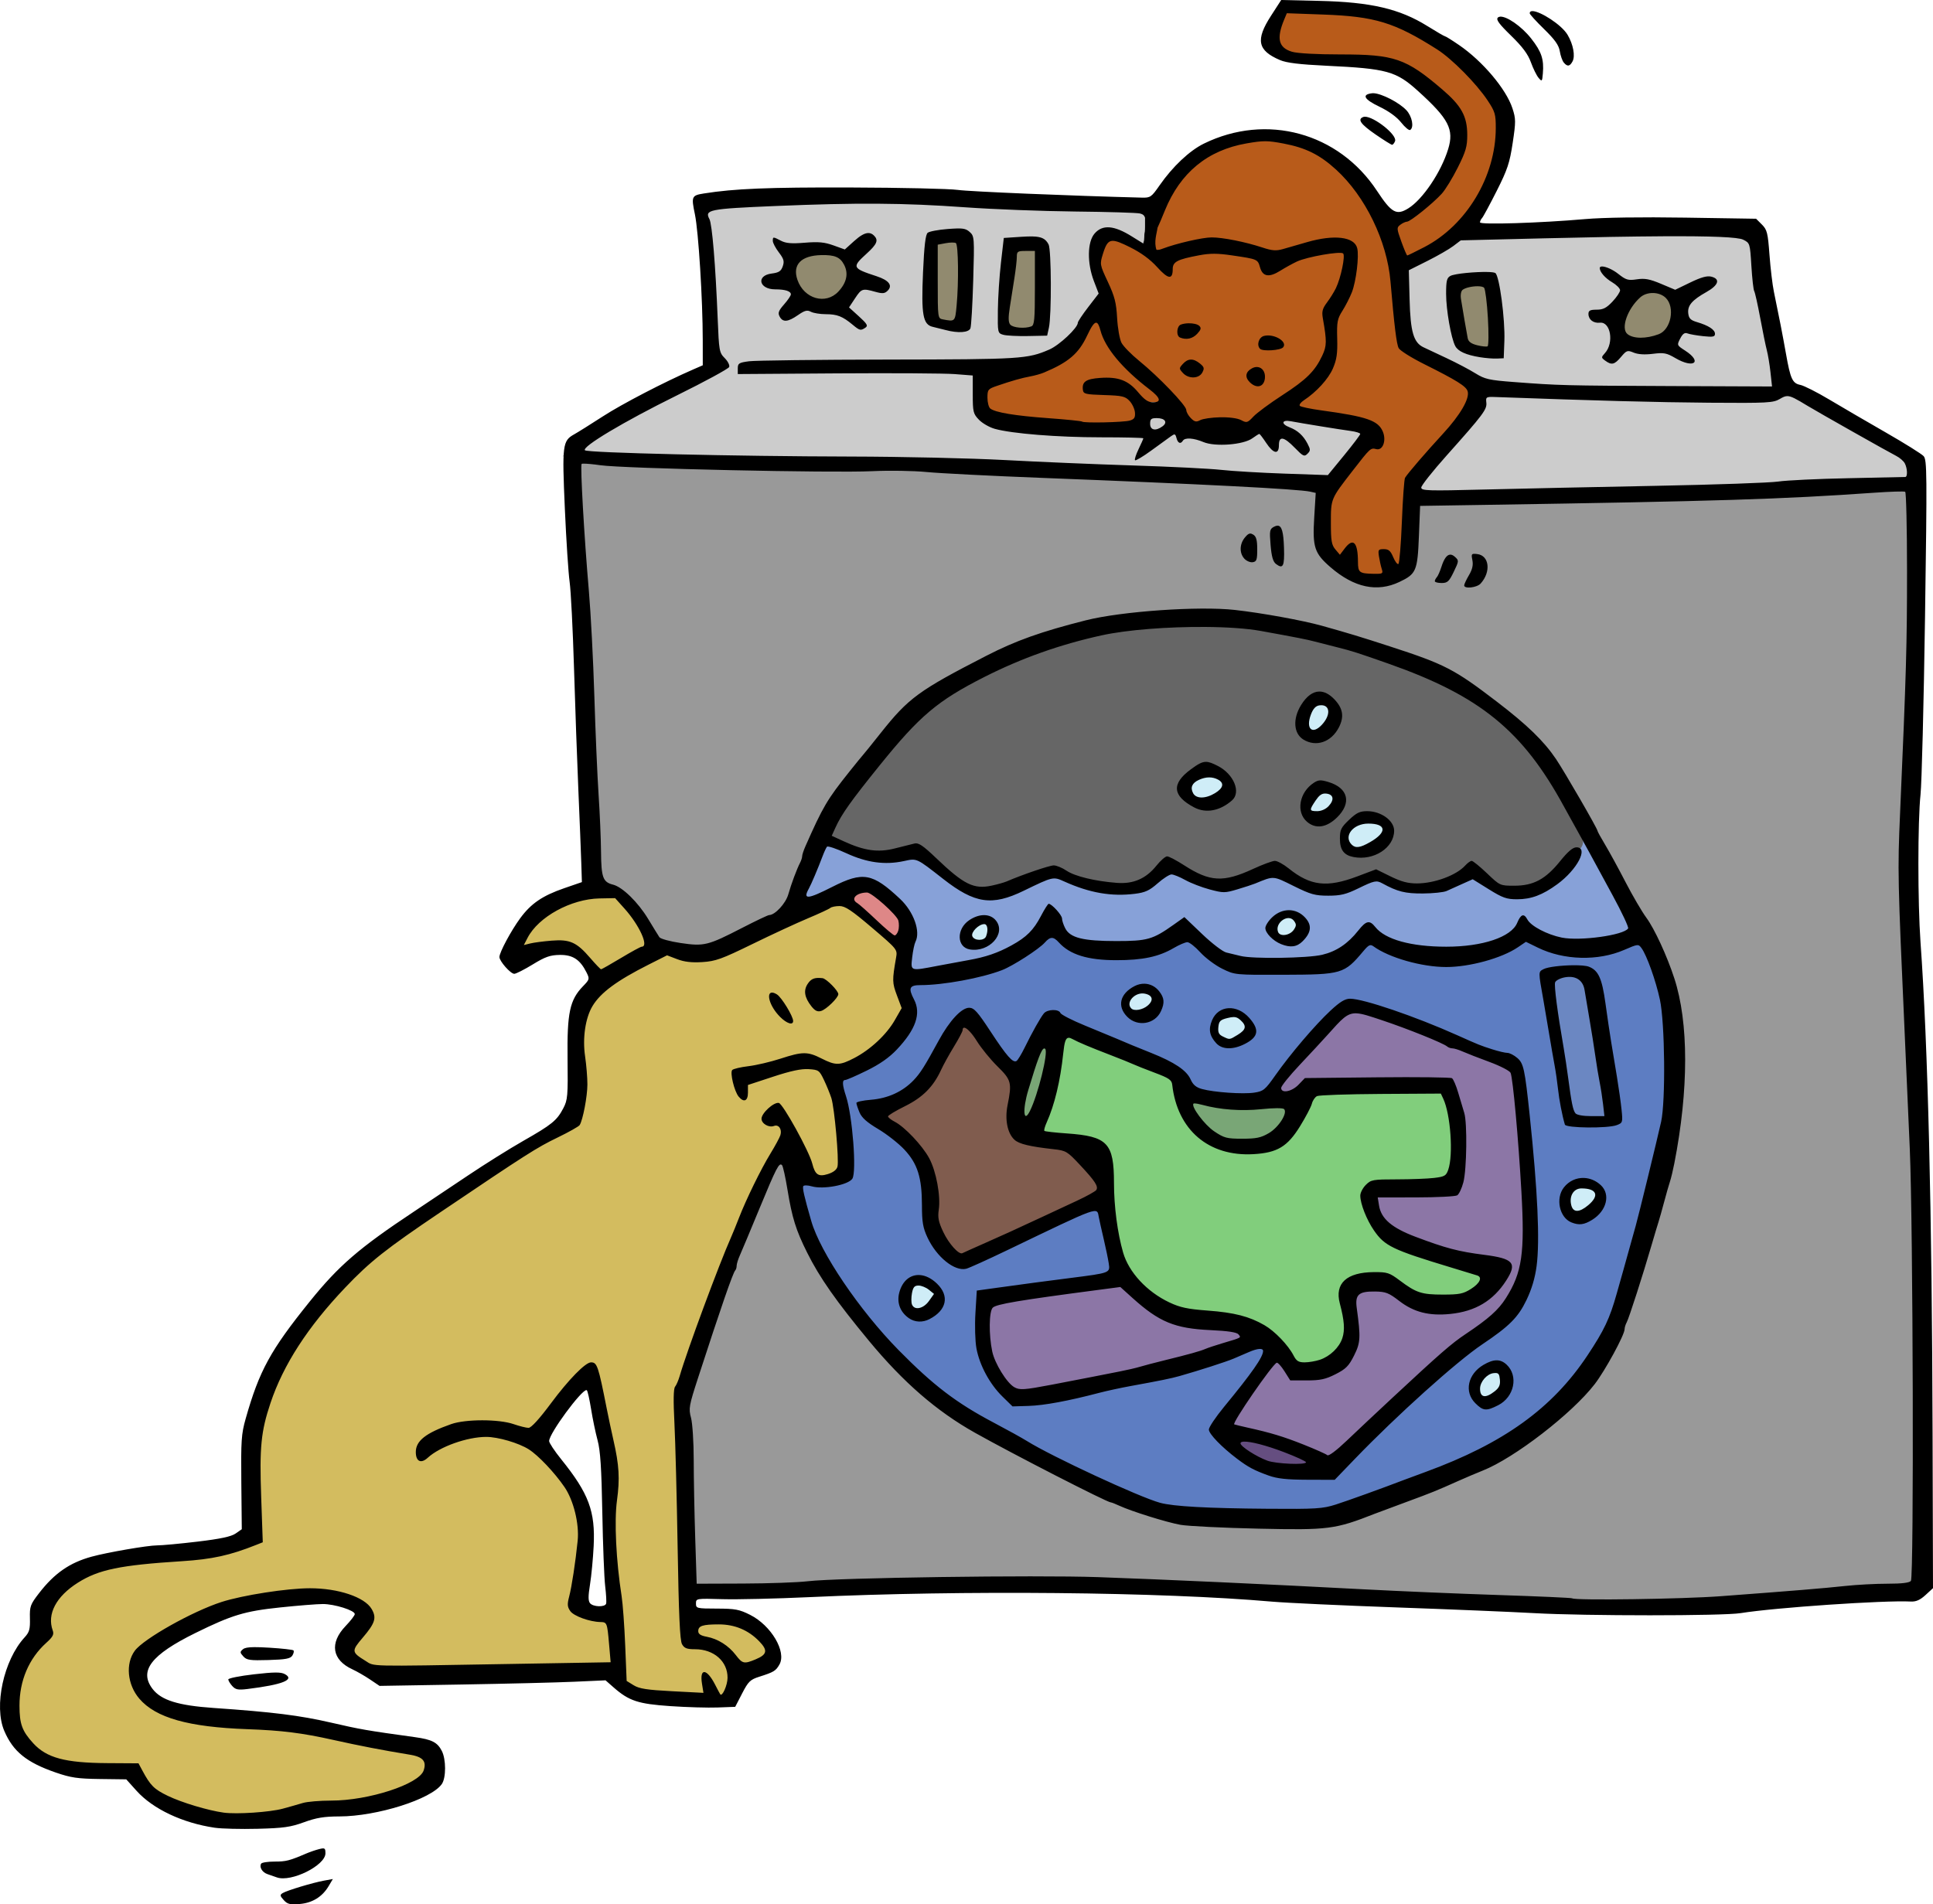
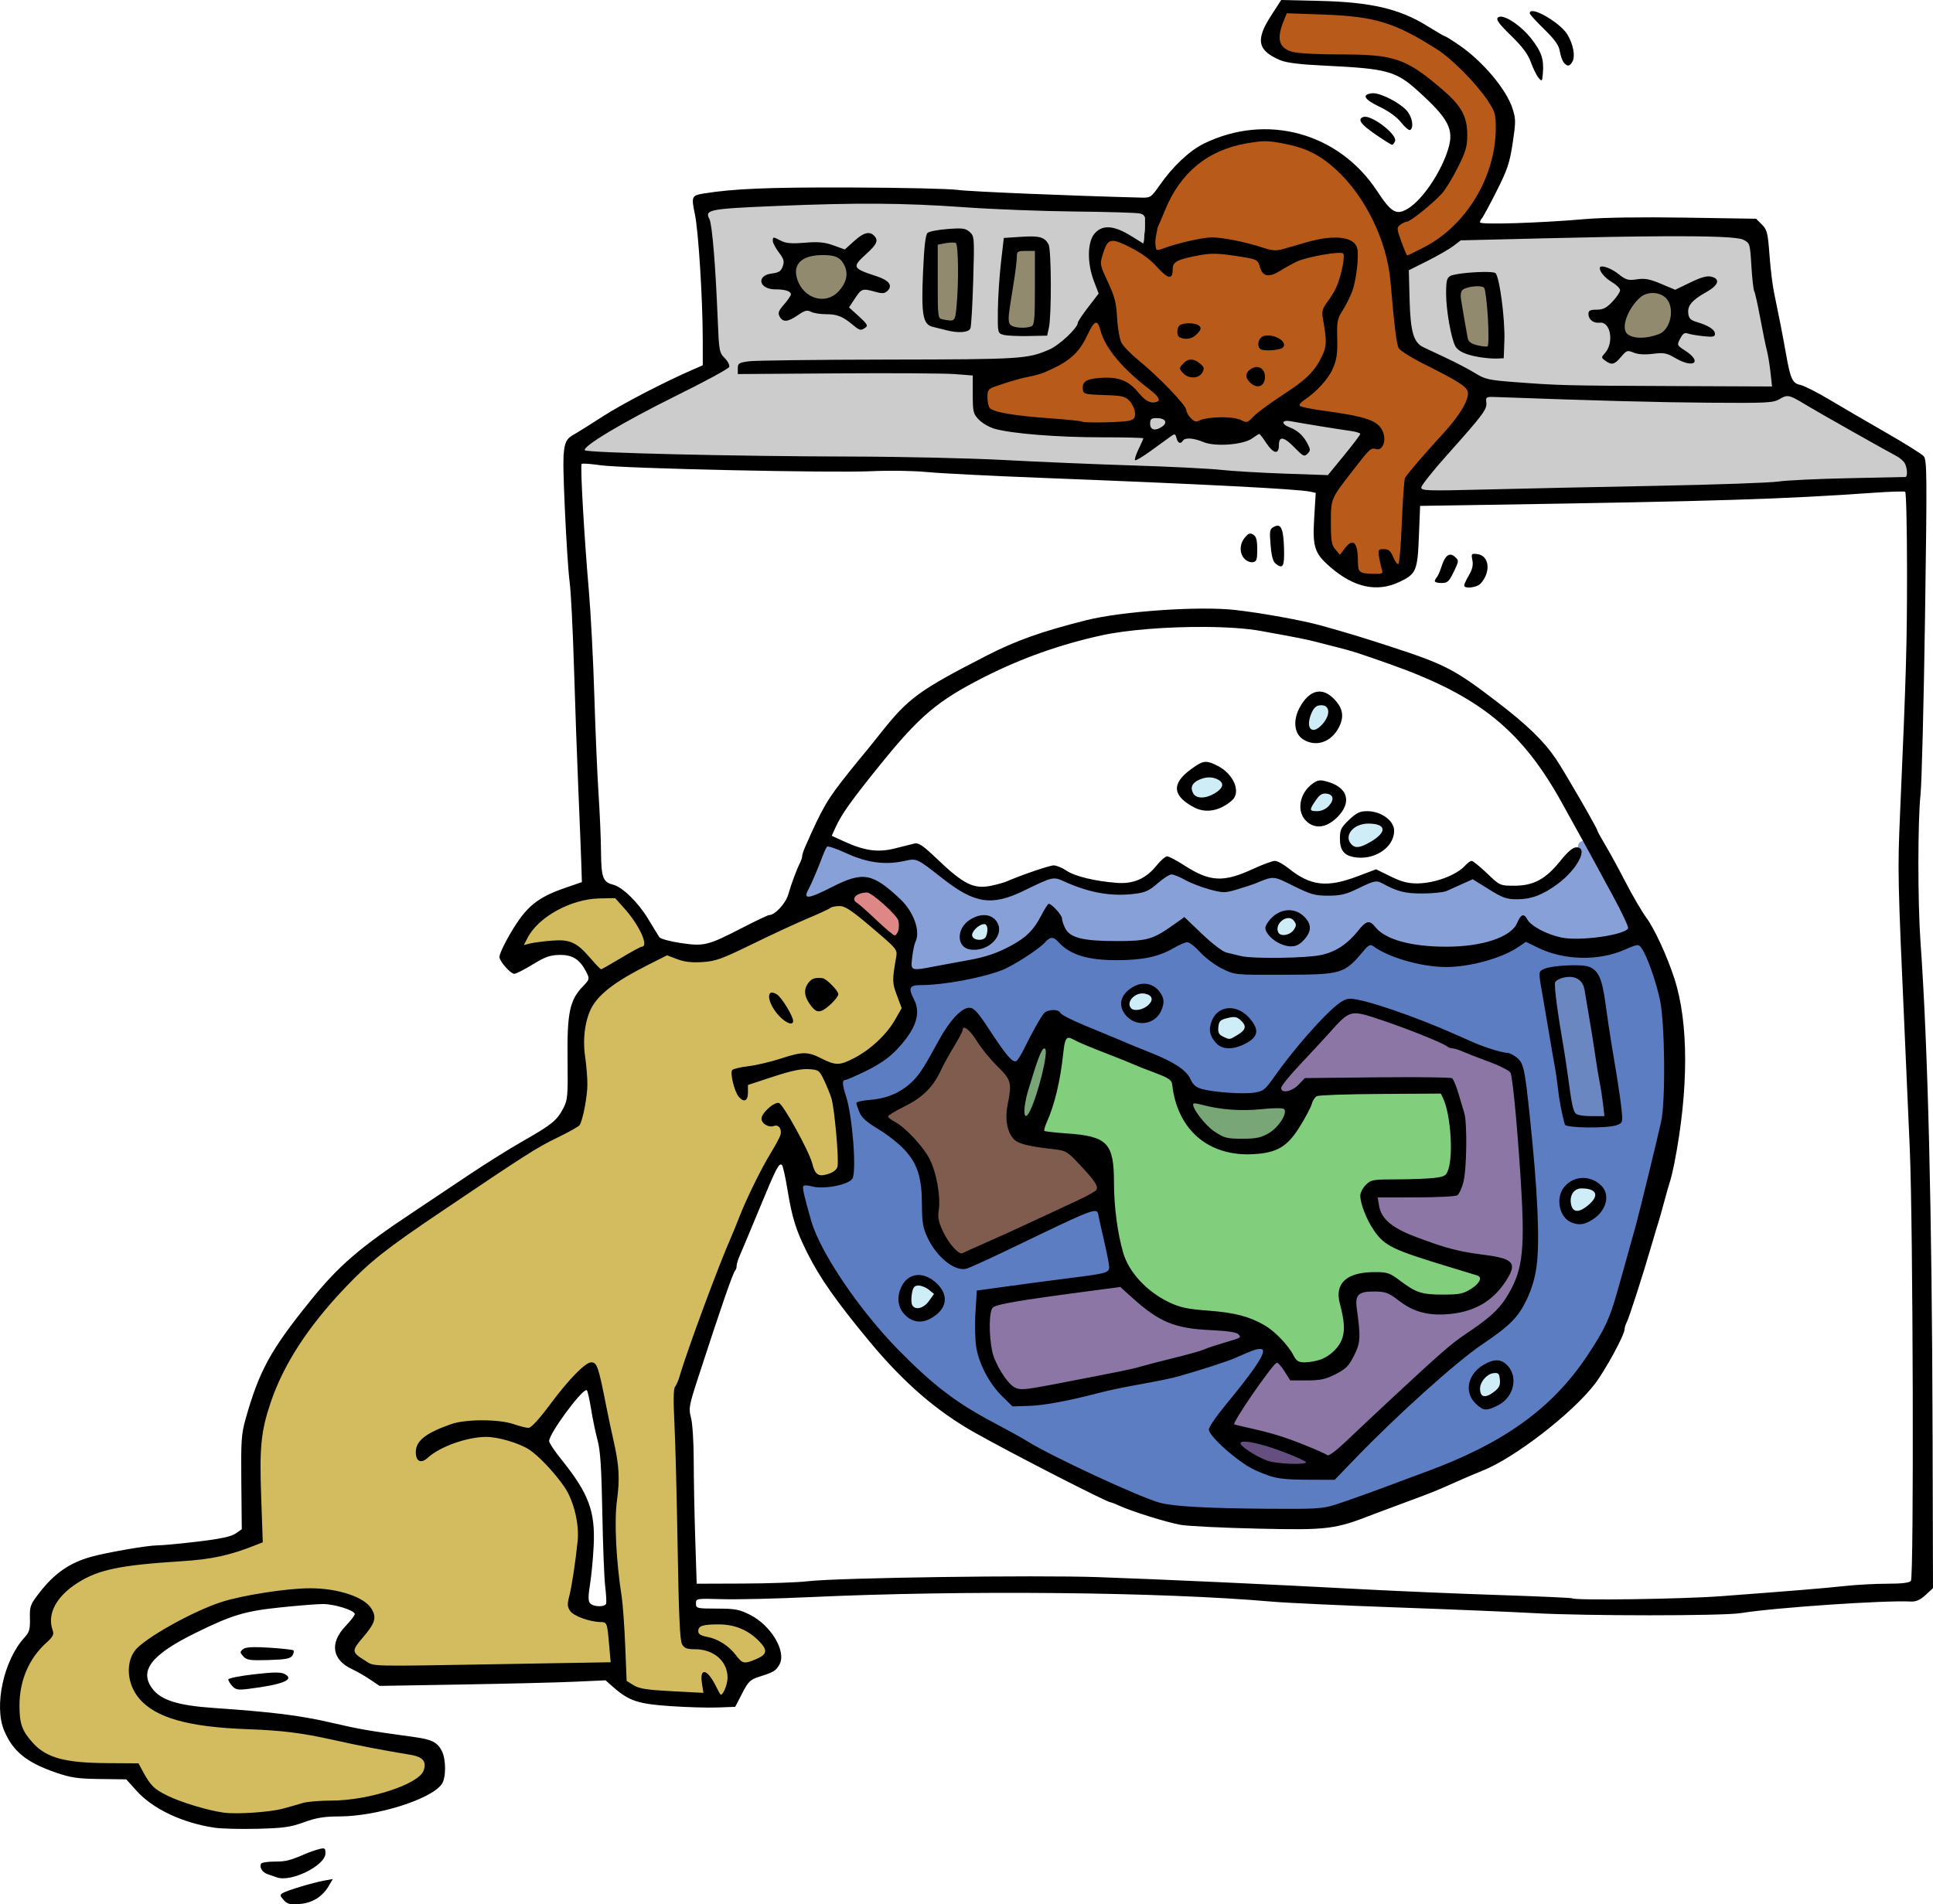
<svg xmlns="http://www.w3.org/2000/svg" xmlns:ns1="http://www.inkscape.org/namespaces/inkscape" xmlns:ns2="http://sodipodi.sourceforge.net/DTD/sodipodi-0.dtd" id="svg41952" version="1.0" viewBox="0 0 855.536 843.009" ns1:version="0.92.2 5c3e80d, 2017-08-06" ns2:docname="epa-washingmachinepets-colours.svg" width="855.536" height="843.009">
  <defs id="defs5935" />
  <ns2:namedview pagecolor="#ffffff" bordercolor="#666666" borderopacity="1" objecttolerance="10" gridtolerance="10" guidetolerance="10" ns1:pageopacity="0" ns1:pageshadow="2" ns1:window-width="1436" ns1:window-height="856" id="namedview5933" showgrid="false" ns1:snap-global="false" ns1:zoom="0.77" ns1:cx="515.15308" ns1:cy="357.23098" ns1:window-x="6" ns1:window-y="1" ns1:window-maximized="0" ns1:current-layer="svg41952" fit-margin-top="0" fit-margin-left="0" fit-margin-right="0" fit-margin-bottom="0" showguides="false" />
  <path style="opacity:1;fill:#000000;fill-opacity:1;stroke:#ffad85;stroke-width:8.182;stroke-miterlimit:4;stroke-dasharray:none;stroke-opacity:1" d="" id="path6633" ns1:connector-curvature="0" />
  <g id="g46871">
    <path ns2:nodetypes="scccsccscccccssccccccccsccccscccccscccccsscccccscccccsscscscccccccccscccsc" ns1:connector-curvature="0" id="path46820" d="m 584.803,312.457 c -1.278,0 -1.797,0.2 -2.662,1.029 -1.947,1.865 -3.139,6.737 -2.117,8.646 1.103,2.06 5.191,-0.649 7.002,-4.639 1.397,-3.079 0.532,-5.037 -2.223,-5.037 z m -49.82,31.947 c -1.41,0.042 -2.885,0.383 -4.217,1.02 -2.513,1.201 -3.215,2.176 -2.957,4.102 0.226,1.683 1.016,2.663 2.504,3.105 2.352,0.7 6.343,-0.626 8.934,-2.967 2.079,-1.878 1.947,-3.222 -0.438,-4.479 -1.073,-0.565 -2.417,-0.823 -3.826,-0.781 z m 59.355,6.655 c -0.968,0.04 -5.802,-2.272 -6.438,-2.272 -1.358,0 -3.062,2.976 -4.453,4.523 -0.848,0.943 -1.93,2.45 -2.402,3.346 -0.743,1.408 -0.787,1.675 -0.332,1.965 0.855,0.545 9.543,-0.321 11.113,-1.034 2.223,-1.01 0.471,-2.584 0.465,-4.323 -0.006,-1.692 3.66,-2.271 2.047,-2.205 z m 11.865,13.876 c -3.546,-7e-4 -5.151,0.497 -7.08,2.195 -2.483,2.186 -2.676,4.705 -0.51,6.668 0.719,0.651 1.45,0.965 2.248,0.965 1.704,0 6.517,-2.528 8.82,-4.633 1.678,-1.534 1.942,-1.946 1.852,-2.879 -0.156,-1.601 -1.801,-2.316 -5.33,-2.316 z m -35.965,41.773 c -3.305,0.006 -5.955,4.279 -3.918,6.316 1.423,1.423 4.689,0.504 6.23,-1.754 1.018,-1.492 0.995,-2.16 -0.119,-3.484 -0.711,-0.845 -1.188,-1.08 -2.193,-1.078 z m -134.52,2.543 c -0.242,-0.032 -0.571,0.052 -1.123,0.234 -1.593,0.526 -4.123,3.219 -4.123,4.389 0,0.496 0.332,1.099 0.779,1.412 0.918,0.643 2.691,0.711 3.926,0.148 1.467,-0.669 2.192,-4.293 1.145,-5.725 -0.205,-0.281 -0.361,-0.427 -0.604,-0.459 z m 70.295,30.82 c -1.113,-0.04 -2.323,0.208 -3.344,0.807 -1.453,0.851 -2.693,2.603 -2.693,3.803 0,0.812 1.014,1.988 1.846,2.139 2.949,0.535 7.631,-2.19 7.631,-4.441 10e-6,-1.374 -1.585,-2.24 -3.439,-2.307 z m 39.443,10.42 c -0.755,0.02 -1.605,0.162 -2.578,0.424 -2.27,0.611 -3.221,1.638 -3.465,3.738 -0.264,2.278 0.167,3.076 2.258,4.164 0.91,0.474 1.959,0.87 2.328,0.879 0.717,0.018 3.148,-1.281 5.055,-2.699 2.265,-1.685 2.1,-3.606 -0.479,-5.572 -0.865,-0.66 -1.861,-0.966 -3.119,-0.934 z m 155.285,75.916 c -3.65,0 -5.244,1.542 -5.244,5.074 0,1.993 0.658,3.835 1.486,4.168 1.464,0.589 3.723,-0.434 6.338,-2.869 2.087,-1.944 2.91,-3.584 2.336,-4.656 -0.564,-1.055 -2.461,-1.717 -4.916,-1.717 z m -294.533,42.883 c -1.504,0.143 -2.214,1.513 -2.592,4.564 -0.295,2.379 0.223,4.246 1.33,4.791 0.917,0.452 2.126,0.251 3.586,-0.594 1.101,-0.637 4.392,-4.478 4.383,-5.115 -0.008,-0.58 -3.45,-2.958 -4.92,-3.398 -0.695,-0.208 -1.286,-0.296 -1.787,-0.248 z m 255.564,38.65 c -0.194,0.007 -0.407,0.034 -0.641,0.076 -3.12,0.564 -5.826,3.8 -5.826,6.969 0,1.367 0.163,1.83 0.838,2.377 0.537,0.434 1.106,0.6 1.58,0.459 1.428,-0.424 3.639,-1.886 4.73,-3.129 0.989,-1.126 1.1,-1.483 1.1,-3.498 0,-2.443 -0.422,-3.304 -1.781,-3.254 z" style="opacity:1;fill:#cfedf7;fill-opacity:1;stroke:#cfedf7;stroke-width:1.755;stroke-linecap:round;stroke-miterlimit:4;stroke-dasharray:none;stroke-opacity:1" />
    <path ns1:connector-curvature="0" id="path46818" d="m 422.962,552.928 c -2.081,-2.022 -4.741,-6.115 -6.22,-9.568 l -1.171,-2.735 0.099,-6.037 c 0.136,-8.342 -1.149,-15.434 -3.805,-20.999 -2.458,-5.15 -9.926,-13.408 -15.208,-16.815 -1.638,-1.056 -3.074,-2.077 -3.193,-2.269 -0.284,-0.459 1.92,-1.922 6.598,-4.379 9.052,-4.754 11.955,-7.656 16.733,-16.726 1.542,-2.927 3.887,-7.164 5.212,-9.417 2.896,-4.923 4.253,-7.571 4.253,-8.296 0,-0.296 0.231,-0.538 0.514,-0.538 0.956,0 2.938,2.121 5.503,5.889 3.024,4.442 5.244,7.14 9.627,11.694 1.782,1.852 3.602,4.063 4.044,4.914 1.051,2.023 1.048,4.95 -0.012,11.025 -1.168,6.697 -0.53,11.574 1.939,14.81 2.138,2.803 4.998,3.646 18.706,5.514 2.901,0.395 4.393,0.78 5.47,1.411 2.178,1.276 10.508,10.179 12.422,13.275 1.333,2.157 0.993,2.937 -2.048,4.7 -5.358,3.107 -55.635,26.108 -57.067,26.108 -0.458,0 -1.462,-0.655 -2.396,-1.563 z" style="opacity:1;fill:#805c4e;fill-opacity:1;stroke:#805c4e;stroke-width:1.755;stroke-linecap:round;stroke-miterlimit:4;stroke-dasharray:none;stroke-opacity:1" />
    <path ns1:connector-curvature="0" id="path46816" d="m 563.258,646.811 c -4.372,-1.072 -13.344,-6.268 -13.344,-7.728 0,-1.683 14.696,2.327 23.857,6.51 l 4.044,1.846 -6.065,-0.017 c -3.336,-0.009 -7.157,-0.284 -8.491,-0.611 z" style="opacity:1;fill:#654e80;fill-opacity:1;stroke:#654e80;stroke-width:4.044;stroke-linecap:round;stroke-miterlimit:4;stroke-dasharray:none;stroke-opacity:1" />
    <path id="path46811" d="M 600.223 449.088 C 599.223 449.076 598.411 449.297 597.346 449.744 C 594.083 451.113 567.707 479.552 567.707 481.701 C 567.707 483.516 571.027 482.513 574.045 479.787 L 577.152 476.979 L 609.693 476.754 C 647.36 476.494 643.149 475.378 646.754 486.588 C 648.856 493.127 648.977 494.305 648.891 507.666 C 648.79 523.206 647.906 527.518 644.459 529.287 C 643.109 529.98 637.583 530.289 626.434 530.297 L 610.355 530.309 L 610.846 533.322 C 611.849 539.503 616.506 543.218 629.27 548.012 C 639.902 552.005 645.031 553.35 655.789 554.965 C 664.753 556.311 667.705 557.344 669.125 559.633 C 670.451 561.771 666.281 569.115 661 573.941 C 655.293 579.158 649.518 581.328 639.928 581.865 C 630.875 582.372 626.525 581.157 618.768 575.953 C 613.96 572.728 612.935 572.361 608.703 572.361 C 600.707 572.361 600.718 572.344 601.359 584.486 C 601.945 595.571 601.645 597.204 597.924 603.211 C 596.674 605.229 594.512 606.951 591.072 608.67 C 586.499 610.955 585.352 611.182 578.293 611.18 L 570.537 611.178 L 568.238 607.539 C 566.974 605.538 565.646 603.902 565.287 603.902 C 564.004 603.902 545.994 629.455 546.805 630.127 C 546.958 630.254 550.542 631.192 554.768 632.211 C 563.379 634.287 575.945 638.479 582.42 641.436 L 582.42 641.438 C 584.78 642.515 587.138 643.426 587.66 643.463 C 589.019 643.558 591.708 641.205 613.258 621.072 C 633.938 601.752 642.459 594.388 651.408 588.1 C 662.95 579.991 668.194 573.448 671.451 563.096 C 673.047 558.023 673.237 555.723 673.197 542.035 C 673.143 523.55 669.9 479.948 668.262 475.678 C 667.641 474.061 663.974 472.277 652.621 468.072 C 647.506 466.178 640.541 463.407 637.145 461.914 C 626.367 457.176 611.881 451.857 604.219 449.824 C 602.409 449.344 601.222 449.099 600.223 449.088 z M 493.756 570.371 C 493.505 570.371 493.249 570.393 492.979 570.432 C 491.601 570.626 480.284 572.215 467.83 573.965 C 455.376 575.714 443.977 577.57 442.5 578.088 C 439.372 579.185 438.311 581.389 438.318 586.77 C 438.331 596.77 441.558 606.018 446.988 611.609 C 450.554 615.281 451.234 615.259 475.105 610.734 C 501.805 605.674 531.936 597.93 547.422 592.146 C 550.221 591.101 546.272 590.036 536.902 589.309 C 531.383 588.88 525.046 588.122 522.822 587.625 C 516.702 586.257 508.981 581.841 501.875 575.648 C 497.043 571.437 495.512 570.368 493.756 570.371 z " style="opacity:1;fill:#8c76a6;fill-opacity:1;stroke:#8c76a6;stroke-width:4.044;stroke-linecap:round;stroke-miterlimit:4;stroke-dasharray:none;stroke-opacity:1" />
    <path id="path46806" d="M 462.184 465.066 C 462.079 465.051 461.951 465.093 461.799 465.188 C 460.605 465.925 454.435 485.571 453.941 490.205 C 453.544 493.94 453.61 494.171 454.666 492.703 C 456.523 490.123 458.465 484.589 460.594 475.803 C 462.46 468.101 462.914 465.174 462.184 465.066 z M 529.354 489.305 C 529.239 489.311 529.166 489.326 529.141 489.352 C 527.788 490.704 535.841 499.782 540.615 502.285 C 543.886 504.001 554.607 504.048 558.635 502.365 C 563.486 500.339 569.419 493.61 568.156 491.566 C 567.923 491.189 562.167 491.066 555.365 491.295 C 545.666 491.621 541.544 491.415 536.256 490.344 C 533.011 489.686 530.154 489.263 529.354 489.305 z " style="opacity:1;fill:#79a676;fill-opacity:1;stroke:#79a676;stroke-width:4.044;stroke-linecap:round;stroke-miterlimit:4;stroke-dasharray:none;stroke-opacity:1" />
    <path ns1:connector-curvature="0" id="path46800" d="m 576.048,602.332 c -0.972,-0.249 -2.735,-1.908 -3.919,-3.688 -7.926,-11.913 -16.816,-16.53 -35.913,-18.652 -13.24,-1.471 -13.809,-1.603 -19.814,-4.602 -6.214,-3.103 -13.358,-9.958 -16.477,-15.81 -3.364,-6.311 -5.794,-18.801 -6.31,-32.433 -0.844,-22.3 -2.264,-23.938 -22.44,-25.901 -4.388,-0.427 -8.115,-0.914 -8.284,-1.083 -0.169,-0.169 0.779,-3.281 2.106,-6.917 2.313,-6.339 4.85,-17.744 6.237,-28.04 0.56,-4.16 0.883,-4.833 2.264,-4.715 0.886,0.075 11.242,4.079 23.013,8.896 l 21.402,8.759 1.044,5.257 c 1.38,6.951 5.103,14.385 9.333,18.638 8.364,8.41 22.923,11.49 35.544,7.521 5.108,-1.606 10.711,-7.807 15.148,-16.765 1.881,-3.796 4.025,-7.07 4.766,-7.275 0.74,-0.205 13.16,-0.492 27.599,-0.639 l 26.252,-0.267 1.41,3.783 c 3.216,8.629 3.419,28.188 0.324,31.283 -0.992,0.992 -4.317,1.344 -16.419,1.737 -16.417,0.533 -18,0.925 -20.091,4.967 -1.611,3.116 -1.054,6.605 2.113,13.221 5.165,10.793 8.511,12.874 33.07,20.568 8.641,2.707 15.906,5.118 16.146,5.357 0.73,0.73 -1.129,3.088 -3.949,5.008 -2.34,1.593 -3.697,1.82 -10.923,1.82 -9.419,0 -12.151,-0.718 -17.732,-4.664 -2.191,-1.549 -5.181,-3.316 -6.646,-3.928 -5.482,-2.291 -16.254,-0.684 -20.186,3.01 -2.64,2.48 -3.082,5.905 -1.591,12.333 0.699,3.014 1.271,6.797 1.271,8.409 0,4.169 -2.786,9.379 -6.329,11.834 -3.258,2.257 -9.138,3.714 -12.016,2.976 z" style="opacity:1;fill:#81ce7c;fill-opacity:1;stroke:#81ce7c;stroke-width:4.044;stroke-linecap:round;stroke-miterlimit:4;stroke-dasharray:none;stroke-opacity:1" />
    <path ns1:connector-curvature="0" id="path46798" d="m 404.08,427.826 c -0.266,-0.431 -0.118,-2.749 0.329,-5.153 2.564,-13.792 1.507,-17.607 -7.211,-26.023 -10.431,-10.07 -15.087,-10.791 -28.872,-4.471 -10.728,4.919 -11.185,5.06 -10.641,3.29 0.864,-2.808 7.943,-19.231 8.556,-19.847 0.344,-0.346 4.331,0.859 8.862,2.676 9.522,3.82 16.711,4.784 24.398,3.272 5.746,-1.131 6.26,-0.915 16.827,7.062 8.673,6.548 11.306,8.024 16.844,9.443 6.44,1.65 10.661,0.799 22.218,-4.481 10.454,-4.776 11.097,-4.798 21.74,-0.738 5.913,2.255 8.189,2.676 16.275,3.011 10.733,0.444 13.948,-0.281 18.904,-4.266 5.749,-4.623 5.857,-4.635 12.905,-1.439 6.915,3.136 13.315,5.069 16.832,5.084 1.233,0.005 6.605,-1.465 11.94,-3.268 l 9.698,-3.277 8.683,3.884 c 8.168,3.654 9.09,3.884 15.557,3.884 6.185,0 7.594,-0.311 14.055,-3.104 l 7.181,-3.104 5.759,2.695 c 5.525,2.586 6.136,2.692 15.059,2.621 8.913,-0.071 9.559,-0.195 15.514,-2.983 l 6.213,-2.909 6.623,3.98 c 7.387,4.44 10.332,5.258 16.356,4.545 5.818,-0.689 12.024,-3.983 17.953,-9.53 5.392,-5.044 7.681,-8.764 7.724,-12.551 0.025,-2.231 0.064,-2.253 1.249,-0.686 1.3,1.718 14.632,26.273 16.974,31.264 0.764,1.628 1.186,3.487 0.939,4.132 -1.03,2.685 -19.591,5.216 -27.626,3.768 -5.693,-1.026 -13.831,-5.087 -15.597,-7.782 -1.73,-2.641 -3.101,-2.321 -5.07,1.183 -2.925,5.205 -9.259,8.323 -20.089,9.889 -16.505,2.387 -34.354,-0.618 -41.383,-6.968 -1.664,-1.503 -3.623,-2.733 -4.354,-2.733 -0.731,0 -3.324,2.125 -5.762,4.722 -8.59,9.149 -15.724,11.097 -38.238,10.441 -17.065,-0.498 -18.67,-1.067 -29.081,-10.329 l -8.254,-7.343 -4.666,3.162 c -10.334,7.003 -10.428,7.029 -25.288,7.029 -18.23,0 -21.825,-1.413 -23.714,-9.323 -0.648,-2.714 -4.953,-6.792 -6.532,-6.186 -0.676,0.259 -2.175,2.34 -3.333,4.624 -5.278,10.415 -15.444,16.272 -34.973,20.149 -15.141,3.006 -20.843,3.719 -21.482,2.685 z m 33.891,-9.167 c 6.816,-4.188 5.086,-13.7 -2.493,-13.7 -9.854,0 -15.285,12.353 -6.871,15.626 1.887,0.734 6.618,-0.239 9.363,-1.926 z m 137.039,-0.37 c 2.62,-1.355 4.826,-4.945 4.826,-7.853 0,-3.873 -4.789,-7.903 -9.391,-7.903 -3.279,0 -8.825,3.59 -10.026,6.49 -0.915,2.21 -0.851,2.767 0.543,4.681 1.71,2.349 7.783,5.812 10.19,5.812 0.817,0 2.554,-0.552 3.858,-1.227 z" style="opacity:1;fill:#87a1d8;fill-opacity:1;stroke:#87a1d8;stroke-width:4.044;stroke-linecap:round;stroke-miterlimit:4;stroke-dasharray:none;stroke-opacity:1" />
    <path ns1:connector-curvature="0" id="path46796" d="m 536.571,666.996 c -8.451,-0.35 -17.5,-1.038 -20.108,-1.528 -14.184,-2.668 -77.532,-34.569 -96.531,-48.613 -9.401,-6.949 -24.594,-21.752 -33.628,-32.767 -8.924,-10.88 -18.97,-25.918 -23.179,-34.697 -2.699,-5.63 -7.297,-20.015 -7.299,-22.835 -3.9e-4,-0.621 2.045,-0.885 6.267,-0.809 7.303,0.133 13.525,-1.431 15.198,-3.82 2.206,-3.149 1.023,-22.028 -2.224,-35.496 -0.939,-3.895 -1.558,-7.197 -1.376,-7.338 0.182,-0.141 4.238,-2.144 9.013,-4.451 17.588,-8.497 26.888,-22.398 21.934,-32.785 -1.916,-4.017 -1.091,-5.358 3.296,-5.358 6.109,0 21.158,-2.385 28.596,-4.531 7.874,-2.273 15.405,-6.094 21.902,-11.114 7.957,-6.148 7.016,-5.867 10.222,-3.052 6.348,5.573 12.859,7.382 26.512,7.364 10.44,-0.014 17.123,-1.359 24.005,-4.833 2.651,-1.338 5.419,-2.434 6.151,-2.434 0.732,0 3.463,1.975 6.07,4.388 2.607,2.413 7.066,5.533 9.909,6.933 l 5.169,2.545 22.144,-0.268 c 25.875,-0.313 26.147,-0.379 33.122,-8.022 l 4.509,-4.94 4.387,2.466 c 2.413,1.356 7.662,3.454 11.665,4.662 6.308,1.903 8.68,2.196 17.792,2.196 9.125,0 11.474,-0.291 17.792,-2.203 4.003,-1.212 9.67,-3.494 12.593,-5.072 l 5.315,-2.869 5.605,2.46 c 11.164,4.9 23.87,5.408 35.118,1.405 8.934,-3.18 8.956,-3.176 11.485,2.037 3.318,6.839 6.324,18.038 7.246,26.992 0.455,4.424 0.681,16.251 0.502,26.283 l -0.326,18.24 -6.149,24.666 c -7.327,29.391 -14.382,54.639 -17.486,62.576 -4.754,12.157 -17.329,29.491 -28.603,39.425 -17.022,14.999 -37.549,24.929 -87.167,42.168 l -9.3,3.231 -17.387,0.218 c -9.563,0.12 -24.302,-0.068 -32.753,-0.418 z m 68.593,-25.876 c 21.086,-21.236 39.188,-37.198 54.636,-48.175 12.455,-8.851 18.038,-17.26 20.377,-30.695 1.812,-10.403 -0.275,-51.125 -4.143,-80.869 -1.602,-12.32 -2.956,-14.139 -12.298,-16.528 -3.401,-0.87 -12.588,-4.335 -20.415,-7.699 -18.227,-7.836 -37.237,-14.28 -43.608,-14.783 -4.76,-0.376 -5.041,-0.286 -8.958,2.843 -4.887,3.904 -15.368,15.783 -24.545,27.817 -3.908,5.125 -7.656,9.212 -8.896,9.699 -2.824,1.11 -20.563,0.34 -24.757,-1.076 -2.219,-0.749 -3.899,-2.114 -5.453,-4.431 -3.306,-4.928 -7.968,-7.51 -30.253,-16.76 -21.09,-8.753 -26.554,-11.273 -27.394,-12.632 -0.279,-0.451 -1.777,-0.82 -3.328,-0.82 -3.745,0 -5.301,1.801 -11.084,12.834 -2.586,4.933 -5.002,9.155 -5.371,9.382 -0.964,0.596 -5.26,-4.492 -11.758,-13.926 -3.111,-4.516 -6.419,-8.558 -7.351,-8.983 -4.234,-1.929 -9.125,3.074 -17.562,17.968 -8.801,15.535 -14.999,20.468 -27.94,22.237 -3.268,0.447 -6.135,1.004 -6.369,1.239 -0.235,0.235 0.438,2.17 1.495,4.301 1.558,3.142 3.22,4.742 8.795,8.464 8.558,5.713 14.714,12.182 16.54,17.379 0.824,2.346 1.647,8.328 2.057,14.95 0.589,9.515 0.983,11.652 2.857,15.48 2.331,4.76 6.563,9.609 10.489,12.018 4.938,3.029 3.655,3.491 46.42,-16.698 7.294,-3.444 14.371,-6.309 15.726,-6.367 l 2.463,-0.106 2.193,9.705 c 3.249,14.378 3.294,14.828 1.563,15.755 -1.199,0.642 -53.019,8.089 -56.356,8.099 -1.396,0.004 -2.316,17.748 -1.271,24.509 1.229,7.95 5.615,16.608 11.539,22.778 l 4.916,5.119 5.004,-0.357 c 9.19,-0.656 17.453,-1.974 27.04,-4.313 5.227,-1.275 16.237,-3.644 24.465,-5.265 16.607,-3.271 32.181,-7.707 44.132,-12.57 7.844,-3.192 10.058,-3.766 10.043,-2.605 -0.02,1.581 -5.42,9.57 -12.163,17.994 -7.466,9.326 -12.09,15.896 -12.09,17.176 0,0.377 1.729,2.536 3.841,4.798 8.62,9.229 19.535,15.591 28.828,16.804 2.714,0.354 9.12,0.684 14.235,0.733 l 9.3,0.089 z m 58.928,-19.347 c 6.553,-4.156 8.177,-12.681 3.278,-17.207 -2.984,-2.756 -4.516,-3.184 -7.65,-2.136 -7.047,2.356 -11.416,9.087 -9.556,14.723 1.176,3.563 5.095,6.967 8.021,6.967 1.213,0 3.871,-1.056 5.906,-2.347 z M 412.454,583.673 c 7.864,-4.012 7.858,-12.222 -0.012,-17.579 -4.078,-2.775 -8.417,-2.469 -11.713,0.828 -5.009,5.009 -4.345,13.271 1.345,16.741 3.391,2.067 6.342,2.07 10.38,0.01 z m 293.228,-44.079 c 3.871,-2.953 5.385,-5.575 5.385,-9.328 0,-5.291 -4.47,-8.853 -11.11,-8.853 -5.212,0 -9.309,3.728 -9.905,9.011 -1.112,9.87 7.832,15.117 15.629,9.169 z m 10.666,-41.548 c 2.364,-1.265 2.323,-4.304 -0.282,-20.707 -1.13,-7.117 -2.963,-18.944 -4.073,-26.283 -1.11,-7.339 -2.43,-14.72 -2.931,-16.402 -1.302,-4.363 -4.14,-6.87 -8.521,-7.527 -5.04,-0.756 -17.021,0.769 -18.622,2.369 -1.149,1.149 -0.918,3.306 2.506,23.341 2.075,12.141 4.162,24.986 4.638,28.545 0.476,3.558 1.411,8.904 2.078,11.88 1.085,4.84 1.442,5.451 3.383,5.794 3.959,0.7 20.018,-0.043 21.824,-1.01 z M 552.341,461.786 c 4.419,-2.861 5.057,-5.513 2.297,-9.541 -4.314,-6.296 -11.434,-7.972 -16.112,-3.792 -5.192,4.639 -3.572,13.73 2.742,15.39 2.995,0.787 8.163,-0.173 11.072,-2.057 z m -41.982,-10.149 c 4.861,-3.276 6.156,-8.511 3.15,-12.732 -3.631,-5.1 -10.633,-4.828 -15.397,0.598 -2.136,2.433 -2.478,3.364 -2.097,5.712 0.538,3.314 2.435,5.655 5.781,7.131 3.493,1.542 5.464,1.378 8.562,-0.71 z" style="opacity:1;fill:#5d7dc2;fill-opacity:1;stroke:#5d7dc2;stroke-width:4.044;stroke-linecap:round;stroke-miterlimit:4;stroke-dasharray:none;stroke-opacity:1" />
    <path id="path46785" d="M 573.941 6.283 C 569.122 6.301 569.278 7.284 568.266 10.107 C 566.261 15.701 566.473 18.753 569.002 20.742 C 571.827 22.965 573.24 23.138 595.203 23.965 C 611.928 24.594 614.788 24.901 619.059 26.516 C 625.234 28.851 626.395 29.58 635.34 36.744 C 646.874 45.982 649.399 50.134 649.367 59.816 C 649.345 66.704 647.536 71.764 641.859 80.838 C 638.293 86.538 629.907 94.645 624.529 97.59 C 618.273 101.016 618.619 100.524 619.805 104.316 C 620.397 106.21 621.281 108.759 621.77 109.982 C 622.258 111.206 622.885 112.207 623.162 112.207 C 623.439 112.207 626.632 110.673 630.258 108.797 C 637.963 104.811 648.122 95.202 652.504 87.752 C 658.633 77.333 661.824 65.745 661.379 55.527 C 661.138 49.984 660.813 48.941 658.012 44.723 C 650.152 32.885 636.426 21.37 621.889 14.42 C 612.182 9.779 604.589 8.074 589.316 7.105 C 581.514 6.61 576.833 6.273 573.941 6.283 z M 560.217 62.939 C 558.227 62.933 556.163 63.238 552.547 63.854 C 536.086 66.654 524.485 75.437 517.254 90.574 C 513.227 99.003 511.917 103.16 511.91 107.52 L 511.904 110.518 L 514.957 109.441 C 516.635 108.849 521.573 107.54 525.93 106.533 C 535.78 104.257 541.865 104.587 554.975 108.109 L 564.346 110.627 L 575.369 107.777 C 588.005 104.51 594.316 104.147 598.117 106.465 C 601.262 108.383 601.875 111.15 600.867 118.879 C 599.889 126.383 599.33 128.143 595.295 136.426 C 592.144 142.893 591.967 143.646 591.967 150.582 C 591.967 154.612 591.605 159.177 591.16 160.727 C 589.91 165.086 585.006 171.61 580.184 175.33 C 577.778 177.186 575.983 178.982 576.193 179.322 C 576.404 179.663 580.676 180.558 585.688 181.312 C 607.995 184.672 612.994 187.093 612.994 194.529 C 612.994 197.216 610.584 199.813 608.746 199.107 C 607.197 198.513 604.972 200.815 597.203 211.057 C 593.919 215.386 590.816 220.319 590.307 222.02 C 589.776 223.79 589.5 228.596 589.662 233.271 C 589.894 239.961 590.228 241.747 591.516 243.168 L 593.088 244.902 L 595.012 242.441 C 597.102 239.771 599.59 239.224 600.373 241.264 C 600.644 241.969 601.091 244.607 601.365 247.127 C 601.658 249.817 602.388 252.125 603.135 252.719 L 603.137 252.719 C 603.836 253.275 606.016 253.73 607.98 253.73 C 611.28 253.73 611.518 253.591 611.1 251.91 C 609.706 246.316 609.613 243.446 610.811 242.986 C 613.09 242.112 615.484 243.416 616.994 246.354 L 618.5 249.283 L 618.975 246.451 C 619.235 244.894 619.831 236.525 620.299 227.852 C 621.288 209.51 620.203 212.038 633.461 197.184 C 648.03 180.86 651.193 175.29 647.891 171.775 C 646.981 170.808 640.85 167.18 634.266 163.713 C 627.681 160.246 621.48 156.79 620.484 156.035 C 618.294 154.375 617.551 150.694 615.803 132.828 C 613.827 112.637 610.994 103.131 603.146 90.363 C 594.032 75.534 582.14 66.721 567.445 63.902 C 564.123 63.265 562.207 62.946 560.217 62.939 z M 492.945 107.354 C 491.205 107.354 490.506 108.003 489.24 110.791 C 487.179 115.332 487.247 116.938 489.742 122.494 C 493.327 130.476 494 132.933 494.941 141.502 C 496.047 151.57 496.858 153.037 505.234 160.105 C 513.729 167.274 523.918 178.038 525.27 181.273 C 527.12 185.703 528.079 186.091 534.404 184.961 C 540.03 183.956 547.638 184.376 549.922 185.82 C 551.635 186.903 551.841 186.839 553.971 184.572 C 555.022 183.453 560.21 179.57 565.502 175.941 C 577.245 167.89 581.742 163.624 584.318 158.09 C 586.495 153.414 586.702 150.702 585.459 143.041 L 584.623 137.889 L 588.012 132.277 C 591.292 126.849 594.395 117.933 594.395 113.932 C 594.395 112.035 594.27 111.998 589.744 112.529 C 582.048 113.433 575.709 115.383 569.564 118.734 C 566.305 120.512 562.624 121.91 561.209 121.91 C 559.019 121.91 558.513 121.487 557.438 118.748 C 556.353 115.986 555.722 115.465 552.449 114.635 C 546.291 113.072 534.361 112.665 528.717 113.826 C 520.969 115.42 519.219 116.577 519.195 120.117 C 519.172 123.63 516.936 123.028 511.494 118.041 C 505.732 112.761 496.348 107.354 492.945 107.354 z M 525.748 142.938 C 531.576 142.938 533.022 145.095 529.443 148.457 C 526.115 151.584 520.801 150.428 520.801 146.576 C 520.801 144.082 522.357 142.938 525.748 142.938 z M 484.938 143.973 C 484.425 144.143 482.799 146.436 481.324 149.068 C 475.884 158.781 468.325 163.887 454.07 167.475 C 449.616 168.596 444.157 170.183 441.939 171.004 C 438.083 172.432 437.897 172.641 437.664 175.814 C 437.508 177.942 437.85 179.559 438.617 180.326 C 440.265 181.974 446.848 183.127 462.979 184.594 C 470.54 185.281 477.272 185.995 477.939 186.178 C 478.607 186.361 483.793 186.429 489.465 186.328 C 497.792 186.18 500.033 185.886 501.109 184.811 C 502.243 183.677 502.291 183.118 501.438 181.059 C 499.611 176.649 498.114 175.956 488.982 175.295 C 484.343 174.959 480.143 174.435 479.648 174.129 C 478.114 173.181 478.65 169.784 480.545 168.457 C 482.669 166.97 493.521 166.705 497.07 168.055 C 498.31 168.526 501.401 170.893 503.938 173.312 C 508.252 177.428 511.189 178.714 512.271 176.963 C 512.526 176.551 510.092 174.039 506.861 171.379 C 495.902 162.355 489.524 154.667 487.207 147.689 C 486.46 145.439 485.458 143.8 484.938 143.973 z M 561.25 148.357 C 564.582 148.246 568.516 149.936 568.516 152.654 C 568.516 153.442 567.94 154.306 567.236 154.576 C 566.533 154.846 564.009 155.068 561.629 155.068 C 557.049 155.068 555.68 153.8 556.881 150.672 C 557.468 149.141 559.251 148.425 561.25 148.357 z M 527.395 159.166 C 527.611 159.161 527.827 159.167 528.045 159.188 C 529.09 159.284 530.144 159.677 531.135 160.371 C 533.238 161.845 533.454 164.134 531.66 165.928 C 529.68 167.908 525.437 167.531 523.227 165.178 L 521.328 163.154 L 523.227 161.133 C 524.416 159.866 525.881 159.204 527.395 159.166 z M 556.752 162.346 C 559.462 162.346 561.056 165.485 559.951 168.646 C 558.398 173.089 551.531 170.942 551.531 166.014 C 551.531 163.777 553.568 162.346 556.752 162.346 z " style="opacity:1;fill:#b85b1a;fill-opacity:1;stroke:#b85b1a;stroke-width:4.044;stroke-linecap:round;stroke-miterlimit:4;stroke-dasharray:none;stroke-opacity:1" />
    <path ns1:connector-curvature="0" id="path46783" d="m 387.331,406.181 c -4.632,-4.17 -8.535,-7.921 -8.673,-8.335 -0.138,-0.414 0.822,-1.197 2.132,-1.74 3.077,-1.275 4.593,-0.48 11.224,5.879 4.455,4.273 5.054,5.211 5.054,7.907 0,1.682 -0.296,3.242 -0.658,3.465 -0.362,0.224 -4.448,-3.006 -9.08,-7.176 z" style="opacity:1;fill:#de8787;fill-opacity:1;stroke:#de8787;stroke-width:4.044;stroke-linecap:round;stroke-miterlimit:4;stroke-dasharray:none;stroke-opacity:1" />
    <path id="path46775" d="M 272.123 397.68 L 265.654 398.18 C 262.096 398.455 256.974 399.361 254.273 400.191 C 246.462 402.593 238.413 408.397 234.238 414.641 C 232.31 417.524 232.515 417.755 236.338 417.016 C 242.297 415.863 251.406 416.159 254.453 417.605 C 255.989 418.334 259.102 421.065 261.369 423.672 C 263.637 426.279 265.666 428.412 265.879 428.412 C 266.092 428.412 270.394 426.137 275.439 423.357 C 281.175 420.197 284.621 417.815 284.635 417 C 284.672 414.868 280.493 407.731 276.166 402.535 L 272.123 397.68 z M 371.172 401.725 C 369.98 401.725 361.035 405.407 351.295 409.908 C 341.555 414.41 329.946 419.775 325.498 421.83 C 318.202 425.201 316.723 425.593 310.377 425.854 C 305.331 426.061 302.199 425.763 299.297 424.799 L 295.252 423.455 L 285.709 428.338 C 261.981 440.479 257.507 447.706 259.623 470.465 C 260.421 479.044 260.428 482.595 259.664 487.043 C 257.662 498.693 258.102 498.104 247.135 503.76 C 237.622 508.665 187.614 541.457 174.379 551.469 C 149.691 570.143 128.148 597.563 120.549 619.984 C 116.231 632.723 116.043 634.383 116.043 659.582 L 116.043 683.32 L 110.785 685.309 C 101.757 688.725 93.113 690.379 77.629 691.65 C 58.086 693.255 51.791 694.196 44.611 696.582 C 30.089 701.408 20.962 711.699 23.465 720.426 C 23.899 721.938 24.254 723.254 24.254 723.352 C 24.254 723.449 22.199 725.818 19.688 728.615 C 11.973 737.207 8.275 747.525 9.109 758.131 C 9.581 764.125 12.169 769.024 17.084 773.23 C 22.969 778.268 31.997 780.132 50.732 780.176 L 61.441 780.199 L 63.955 784.656 C 65.338 787.107 67.733 790.153 69.275 791.424 C 72.53 794.107 80.526 797.473 89.984 800.143 C 95.891 801.81 97.989 801.989 108.764 801.734 C 118.659 801.5 122.311 801.062 128.578 799.359 C 133.772 797.949 140.06 797.013 147.986 796.469 C 173.374 794.727 193.346 785.639 186.133 779.111 C 185.26 778.322 180.865 777.097 175.418 776.127 C 170.338 775.222 158.121 772.847 148.27 770.848 C 133.136 767.777 127.492 767.025 111.879 766.004 C 93.146 764.778 81.95 763.29 76.195 761.26 C 64.087 756.988 57.809 750.421 56.838 741.012 C 56.148 734.328 58.358 730.333 65.523 725.301 C 72.191 720.618 86.407 713.156 94.432 710.127 C 107.635 705.143 133.427 701.668 144.832 703.336 C 157.687 705.216 165.777 709.905 165.777 715.477 C 165.777 718.617 164.836 720.469 160.744 725.395 C 158.996 727.499 157.686 729.848 157.834 730.615 C 157.982 731.383 159.671 733.113 161.586 734.459 L 165.066 736.904 L 179.373 736.799 C 187.241 736.74 210.835 736.43 231.805 736.111 L 269.932 735.531 L 269.508 730.572 C 269.275 727.844 268.851 724.167 268.564 722.402 L 268.043 719.193 L 262.248 717.877 C 251.262 715.383 250.183 713.759 252.277 702.865 C 256.342 681.723 256.161 672.306 251.498 662.533 C 248.643 656.548 239.861 646.159 234.855 642.844 C 222.606 634.73 205.433 634.942 192.922 643.361 C 186.64 647.589 186.263 647.724 184.838 646.299 C 181.11 642.571 185.035 636.527 193.818 632.469 C 203.482 628.004 217.564 627.092 227.992 630.258 C 234.147 632.126 234.744 631.896 239.684 625.736 C 242.18 622.623 246.285 617.505 248.805 614.363 C 257.017 604.125 262.363 600.83 264.447 604.725 C 264.928 605.622 267.182 614.993 269.455 625.549 C 273.929 646.321 273.851 645.355 273.404 675.473 C 273.269 684.598 273.703 692.465 274.877 702.16 C 275.792 709.722 276.786 722.181 277.086 729.848 C 277.607 743.173 277.713 743.841 279.477 744.996 C 282.361 746.886 287.522 747.751 299.486 748.352 L 310.547 748.906 L 310.367 744.779 C 310.268 742.509 310.467 740.375 310.807 740.035 C 311.869 738.973 314.077 740.987 316.775 745.479 L 319.375 749.805 L 320.682 746.676 C 322.312 742.773 321.708 739.054 318.9 735.717 C 316.135 732.431 313.517 731.191 307.887 730.506 C 300.545 729.613 300.828 730.789 299.969 697.557 C 299.563 681.852 298.861 657.212 298.408 642.801 L 297.584 616.6 L 302.553 602.365 C 318.597 556.398 329.118 531.435 343.342 505.59 C 346.078 500.619 345.666 498.77 341.822 498.77 C 340.162 498.77 338.545 498.163 337.695 497.225 C 336.41 495.804 336.399 495.485 337.564 493.23 C 339.07 490.319 341.788 488.256 344.117 488.256 C 346.571 488.256 354.72 502.393 360.561 516.785 C 361.621 519.399 363.135 520.165 365.879 519.477 C 370.177 518.398 370.652 517.027 370.068 507.416 C 369.193 493.012 368.043 486.73 365.121 480.404 C 362.996 475.803 361.974 474.458 360.271 474.031 C 356.849 473.172 351.291 474.156 341.066 477.428 C 331.672 480.434 331.563 480.497 331.551 482.947 C 331.509 491.385 325.042 486.731 323.754 477.336 C 323.188 473.208 323.96 472.583 330.754 471.67 C 333.2 471.341 339.023 469.979 343.693 468.641 C 354.25 465.616 358.116 465.555 363.912 468.324 C 366.358 469.493 369.4 470.453 370.672 470.457 C 376.749 470.478 390.491 459.887 395.865 451.039 L 398.717 446.346 L 396.92 441.625 C 395.614 438.195 395.19 435.576 395.369 432.051 C 396.038 418.884 396.785 420.84 388.172 413.244 C 378.755 404.94 374.01 401.725 371.172 401.725 z M 362.201 432.424 C 364.031 432.554 366.061 433.606 368.051 435.596 C 369.778 437.323 371.189 439.38 371.189 440.168 C 371.189 440.956 369.72 443.001 367.922 444.711 C 363.911 448.526 361.549 448.686 358.727 445.332 C 356.012 442.106 355.399 439.478 356.652 436.451 C 357.828 433.612 359.849 432.257 362.201 432.424 z M 341.492 438.926 C 344.492 438.926 350.948 447.605 350.965 451.662 C 350.98 455.193 346.819 453.123 342.828 447.613 C 340.337 444.174 339.53 438.926 341.492 438.926 z M 316.168 719.504 C 313.971 719.469 312.061 719.633 311.008 720.037 C 308.675 720.932 309.513 723.415 312.355 724.029 C 316.934 725.019 322.151 728.144 325.652 731.994 C 327.517 734.044 329.433 735.721 329.908 735.721 C 332.215 735.721 338.033 732.205 338.033 730.811 C 338.033 728.463 331.669 722.938 326.918 721.16 C 324.292 720.178 319.83 719.563 316.168 719.504 z " style="opacity:1;fill:#d3bc5f;fill-opacity:1;stroke:#d3bc5f;stroke-width:4.044;stroke-linecap:round;stroke-miterlimit:4;stroke-dasharray:none;stroke-opacity:1" />
-     <path ns2:nodetypes="ssscsscscccccsssscccccsssccscsccccsccsscssscsccccs" ns1:connector-curvature="0" id="path46770" d="m 527.711,278.887 c -32.003,0.142 -62.728,7.496 -91.631,22.031 -17.405,8.753 -32.815,22.167 -49.029,42.678 -15.892,20.104 -22.171,24.878 -16.918,28.844 3.057,2.308 12.936,4.433 23.303,3.648 13.785,-1.043 14.852,-3.187 22.727,3.826 4.544,4.048 10.309,8.502 12.809,9.898 4.874,2.723 7.382,2.316 25.064,-4.076 9.934,-3.591 12.37,-3.736 18.641,-1.1 3.967,1.668 11.61,3.693 16.982,4.498 8.253,1.237 11.151,0.523 18.689,-4.594 l 8.924,-6.057 9.508,4.748 c 11.54,5.763 12.937,5.809 26.805,0.838 10.781,-3.864 11.135,-3.844 19.77,1.125 10.354,5.959 14.301,6.203 27.105,1.686 8.452,-2.982 10.316,-2.982 16.082,0 8.843,4.573 14.872,4.248 26.621,-1.439 l 9.945,-4.814 5.123,4.814 c 7.855,7.38 19.489,6.439 27.701,-2.24 3.671,-3.88 8.396,-7.716 10.498,-8.523 3.294,-1.265 2.35,-3.961 -6.818,-19.488 -19.443,-32.927 -40.93,-48.956 -85.164,-63.533 -26.181,-8.628 -51.845,-12.88 -76.736,-12.77 z m 55.93,27.486 c 3.234,-0.089 6.624,1.609 9.189,5.494 2.425,3.673 2.464,5.674 0.207,10.227 -1.898,3.827 -5.024,5.879 -9.654,6.336 -8.277,0.817 -10.094,-0.726 -10.094,-8.574 0,-8.223 4.961,-13.334 10.352,-13.482 z m -49.711,29.58 c 1.869,-0.141 3.549,0.971 6.912,3.473 7.056,5.249 9.185,12.51 4.717,16.09 -9.593,7.685 -23.406,3.584 -23.406,-6.949 0,-4.452 1.834,-7.438 6.189,-10.08 2.565,-1.556 4.134,-2.424 5.588,-2.533 z m 51.859,8.848 c 3.441,0 7.831,3.159 8.023,7.937 0.134,3.334 -3.406,7.988 -3.556,10.635 -6.807,1.867 -14.693,0.414 -14.693,-7.033 0,-7.311 3.747,-11.539 10.227,-11.539 z m 20.422,13.922 c 3.148,0.131 5.87,1.206 8.076,3.203 5.758,5.211 5.62,6.919 -1.121,13.66 -6.256,6.256 -11.994,7.05 -18.188,2.521 -3.07,-2.245 -3.779,-4.647 -2.672,-9.057 0.683,-2.722 2.153,-4.919 2.943,-6.236 2.306,-1.637 5.075,-3.525 7.674,-3.906 1.14,-0.167 2.238,-0.229 3.287,-0.186 z" style="opacity:1;fill:#666666;fill-opacity:1;stroke:#666666;stroke-width:5;stroke-linecap:round;stroke-miterlimit:4;stroke-dasharray:none;stroke-opacity:1" />
    <path ns2:nodetypes="ccccccccccccccccccccccccccccccccsscccccccccccscccccsccc" ns1:connector-curvature="0" id="path46754" d="m 421.885,107.477 c -1.019,-0.033 -2.622,0.127 -4.424,0.453 l -2.406,0.438 0.006,11.035 c 0.008,12.58 0.166,18.993 0.498,20.223 0.329,1.217 0.675,1.474 2.463,1.826 0.837,0.165 1.976,0.305 2.529,0.312 1.982,0.026 2.232,-0.586 2.783,-6.76 0.444,-4.973 0.585,-9.717 0.5,-16.816 -0.102,-8.499 -0.304,-10.378 -1.139,-10.611 -0.195,-0.055 -0.471,-0.089 -0.811,-0.1 z m 36.084,3.686 -3.387,0.051 c -3.546,0.053 -3.89,0.115 -4.236,0.762 -0.095,0.178 -0.23,1.3 -0.301,2.494 -0.12,2.033 -0.402,4.625 -0.752,6.916 -0.083,0.544 -0.709,4.516 -1.391,8.826 -1.139,7.2 -1.242,8.028 -1.256,10.195 -0.014,2.175 0.01,2.402 0.316,2.893 0.407,0.653 1.759,3.157 2.7,3.331 0.987,0.182 6.433,-2.078 6.841,-2.296 0.5,-0.266 0.67,-0.574 0.924,-1.672 0.397,-1.717 0.536,-6.689 0.539,-19.35 z m -94.152,1.877 c -3.314,0.018 -5.807,0.533 -7.852,1.607 -1.805,0.948 -2.906,2.276 -3.373,4.068 -0.299,1.149 -0.299,2.071 0.002,3.551 0.645,3.174 2.715,6.342 5.236,8.018 1.265,0.841 2.089,1.216 3.541,1.609 0.882,0.24 1.442,0.287 2.779,0.236 2.699,-0.103 4.556,-0.927 6.557,-2.906 3.125,-3.092 4.404,-6.537 3.635,-9.799 -0.325,-1.377 -1.364,-3.295 -2.287,-4.225 -1.521,-1.532 -3.034,-2.011 -6.768,-2.139 -0.508,-0.017 -0.997,-0.024 -1.471,-0.021 z m 290.291,13.801 c -2.152,-0.036 -4.602,0.424 -6.086,1.176 -1.034,0.524 -1.397,1.313 -1.389,3.029 0.008,1.738 2.878,18.566 3.309,19.398 0.248,0.479 1.104,1.27 1.717,1.586 0.616,0.317 2.381,0.817 3.766,1.066 1.715,0.309 2.727,0.307 2.986,-0.006 0.169,-0.203 0.207,-1.268 0.201,-5.516 -0.01,-6.306 -0.412,-12.332 -1.139,-17.059 -0.51,-3.322 -0.606,-3.465 -2.465,-3.631 -0.292,-0.026 -0.593,-0.04 -0.9,-0.045 z m 77.27,2.949 c -1.316,0.017 -2.643,0.318 -3.836,0.924 -2.966,1.507 -6.606,6.57 -7.902,10.988 -0.514,1.752 -0.587,3.759 -0.176,4.824 0.475,1.231 1.907,2.186 3.939,2.627 2.925,0.635 8.145,-0.076 11.17,-1.523 5.07,-2.425 6.62,-11.643 2.629,-15.635 -1.469,-1.469 -3.631,-2.233 -5.824,-2.205 z" style="opacity:1;fill:#918a6f;fill-opacity:1;stroke:#918a6f;stroke-width:1.383;stroke-linecap:round;stroke-miterlimit:4;stroke-dasharray:none;stroke-opacity:1" />
    <path ns2:nodetypes="scsscsscccsscccccccssccscccccccsscsscsscsccscccsscsccccccccsccscccscsccsscccccsccssccccssscsscccssccssscsccccssccsccsscscsccccccccccccssccccsssccssscssscscs" ns1:connector-curvature="0" id="path46743" d="m 377.705,91.068 c -22.748,0.049 -62.044,1.853 -63.088,2.896 -0.266,0.266 0.07,3.955 0.748,8.199 0.678,4.244 1.761,17.79 2.406,30.104 0.888,16.952 1.686,23.168 3.281,25.604 1.159,1.769 2.107,3.768 2.107,4.441 0,0.673 -5.991,4.281 -13.312,8.02 -20.063,10.244 -43.26,23.087 -46.629,25.814 l -2.994,2.424 8.416,0.844 c 4.629,0.464 44.941,1.379 89.584,2.035 74.555,1.096 150.895,3.696 186.363,6.348 7.857,0.587 20.822,1.151 28.811,1.252 l 14.523,0.182 6.049,-7.699 c 3.327,-4.235 6.022,-8.179 5.986,-8.766 -0.054,-0.9 -22.688,-5.237 -28.744,-5.508 -1.071,-0.048 -0.228,1.047 1.875,2.434 5.153,3.397 7.917,8.685 5.846,11.182 -1.305,1.573 -2.228,1.256 -6.008,-2.062 -4.449,-3.907 -6.908,-4.099 -6.908,-0.541 0,2.894 -2.867,2.217 -5.795,-1.369 -2.62,-3.209 -2.705,-3.222 -8.492,-1.18 -4.199,1.482 -7.854,1.812 -12.986,1.172 -3.929,-0.49 -9.481,-0.936 -12.338,-0.992 -2.857,-0.056 -5.591,-0.699 -6.076,-1.43 -0.531,-0.8 -4.054,0.895 -8.846,4.256 -4.379,3.072 -8.339,5.208 -8.799,4.748 -0.46,-0.46 -0.208,-2.502 0.561,-4.539 1.355,-3.589 1.253,-3.729 -3.305,-4.482 -2.587,-0.428 -12.023,-0.785 -20.971,-0.793 -8.947,-0.008 -21.159,-0.627 -27.137,-1.377 -17.763,-2.227 -22.18,-5.893 -22.18,-18.406 v -7.504 h -51.949 c -50.556,0 -51.947,-0.066 -51.947,-2.52 0,-1.386 0.73,-2.994 1.623,-3.572 0.893,-0.578 29.967,-1.398 64.609,-1.822 49.002,-0.6 64.142,-1.176 68.184,-2.588 5.642,-1.972 14.407,-10.217 21.133,-19.881 4.249,-6.104 4.25,-6.11 2.273,-11.934 -2.831,-8.339 -2.553,-16.342 0.713,-20.494 3.421,-4.349 7.889,-4.396 15.299,-0.16 3.109,1.777 5.917,3.23 6.242,3.23 0.325,0 0.413,-2.484 0.193,-5.52 l -0.4,-5.52 -21.428,-0.902 C 472.414,94.195 449.036,93.165 432.25,92.402 415.464,91.64 390.919,91.04 377.705,91.068 Z m 46.994,9.293 c 6.318,0.034 6.446,3.872 6.33,22.836 -0.066,10.836 -0.443,20.542 -0.838,21.57 -1.01,2.632 -5.791,6.237 -13.697,4.919 -10.428,-1.739 -9.479,-6.821 -8.55,-27.728 0.511,-11.498 1.311,-17.544 2.467,-18.66 0.94,-0.908 4.923,-2.029 8.852,-2.492 2.19,-0.258 3.978,-0.453 5.436,-0.445 z m -40.217,2.668 c 3.807,0.068 4.937,4.446 -0.232,9.398 -2.171,2.08 -3.947,4.266 -3.947,4.855 0,0.59 3.26,2.514 7.244,4.275 5.406,2.391 7.127,3.785 6.785,5.502 -0.362,1.817 -1.767,2.301 -6.691,2.301 -5.208,0 -6.635,0.553 -8.691,3.367 l -2.461,3.367 3.855,3.693 c 2.121,2.032 3.855,4.107 3.855,4.611 0,2.351 -4.002,2.011 -7.963,-0.674 -2.406,-1.632 -7.67,-3.531 -11.697,-4.223 -6.247,-1.072 -8.026,-0.897 -12.109,1.197 -3.752,1.925 -5.186,2.123 -6.639,0.918 -2.476,-2.055 -2.337,-3.439 0.729,-7.336 3.098,-3.938 2.391,-5.572 -2.408,-5.572 -1.964,0 -4.683,-0.813 -6.043,-1.807 -2.029,-1.483 -2.181,-2.16 -0.846,-3.77 0.895,-1.079 3,-2.306 4.678,-2.727 4.311,-1.082 4.982,-4.054 2.012,-8.926 -1.408,-2.309 -2.563,-4.583 -2.566,-5.051 -0.007,-1.158 20.079,0.041 27.033,1.613 5.101,1.153 5.967,0.965 9.594,-2.086 2.496,-2.1 4.779,-2.961 6.51,-2.93 z m 68.268,1.008 c 11.512,0 12.276,1.006 12.918,17.014 0.298,7.427 0.054,16.72 -0.543,20.648 l -1.084,7.143 -9.727,2.789 c -5.349,0.183 -10.549,-2.657 -11.555,-3.309 -1.49,-0.966 -1.686,-4.515 -1.059,-19.184 0.423,-9.898 1.378,-19.595 2.121,-21.549 1.259,-3.311 1.867,-3.553 8.928,-3.553 z m 291.371,1.496 c -9.606,0.002 -21.913,0.109 -37.018,0.316 -55.213,0.759 -59.815,0.995 -62.988,3.234 -1.883,1.329 -7.075,4.251 -11.539,6.494 l -8.117,4.08 0.072,11.346 c 0.119,18.48 0.517,19.072 19.129,28.615 15.91,8.158 15.995,8.183 30.52,9.23 8.011,0.577 35.75,1.132 61.643,1.234 l 47.078,0.186 v -3.84 c 0,-2.112 -1.714,-12.193 -3.809,-22.402 -2.095,-10.21 -4.213,-22.549 -4.707,-27.422 -0.808,-7.97 -1.241,-8.997 -4.309,-10.219 -1.441,-0.574 -9.945,-0.857 -25.955,-0.854 z m -34.922,11.531 c 0.893,0.022 3.961,1.48 6.818,3.24 3.311,2.039 7.138,3.201 10.555,3.205 2.948,0.004 7.444,0.878 9.99,1.941 4.264,1.782 5.116,1.726 10.801,-0.711 6.763,-2.899 12.811,-2.917 12.811,-0.035 0,1.011 -2.631,3.687 -5.846,5.945 -8.155,5.73 -8.354,9.045 -0.74,12.309 3.674,1.575 5.936,3.372 5.936,4.719 0,1.864 -1.036,2.07 -7.217,1.432 -5.865,-0.605 -7.364,-0.358 -8.01,1.324 -0.508,1.324 0.453,3.066 2.67,4.834 1.906,1.52 3.467,3.47 3.467,4.336 0,2.101 -4.491,1.998 -8.832,-0.203 -1.929,-0.978 -7.725,-2.066 -12.881,-2.42 -8.006,-0.549 -9.693,-0.29 -11.564,1.777 -1.205,1.332 -3.287,2.422 -4.627,2.422 -2.958,0 -4.561,-3.511 -2.529,-5.543 1.976,-1.976 1.873,-9.398 -0.152,-11.043 -0.893,-0.725 -2.792,-1.534 -4.221,-1.799 -4.106,-0.762 -3.372,-5.553 0.928,-6.049 1.992,-0.23 4.989,-2.145 6.891,-4.404 l 3.365,-4 -4.617,-3.807 c -4.589,-3.783 -6.099,-7.548 -2.994,-7.471 z m -46.434,3.205 1.605,7.793 c 0.884,4.286 1.471,13.052 1.303,19.48 -0.278,10.642 -0.539,11.706 -2.904,11.893 -4.147,0.328 -13.721,-1.908 -16.797,-3.924 -3.546,-2.323 -5.93,-12.112 -5.93,-24.342 0,-10.566 -0.116,-10.473 13.336,-10.725 z m 127.574,56.508 c -0.62,-6.5e-4 -1.094,0.147 -1.529,0.396 -3.208,1.835 -24.201,1.953 -86.105,0.48 -44.206,-1.051 -44.48,-1.043 -44.48,1.582 0,1.488 -6.214,9.866 -14.238,19.193 -9.86,11.462 -13.753,16.87 -12.662,17.59 0.867,0.571 7.42,0.749 14.562,0.395 7.143,-0.355 31.105,-0.944 53.248,-1.311 49.142,-0.813 144.805,-4.774 144.805,-5.996 0,-2.901 -7.189,-7.931 -28.506,-19.949 -16.979,-9.573 -22.408,-12.378 -25.094,-12.381 z m -277.824,5.746 c -1.584,0 -4.929,4.007 -4.929,5.127 0,1.071 1.894,5.715 2.52,5.715 0.627,0 7.942,-4.796 8.831,-5.868 1.351,-1.628 -4.119,-4.975 -6.422,-4.975 z" style="opacity:1;fill:#cccccc;fill-opacity:1;stroke:#cccccc;stroke-width:9.091;stroke-linecap:round;stroke-miterlimit:4;stroke-dasharray:none;stroke-opacity:1" />
-     <path ns1:connector-curvature="0" id="path46741" d="m 699.675,707.427 c -0.298,-0.278 -17.197,-1.167 -37.554,-1.976 -20.357,-0.809 -61.266,-2.729 -90.909,-4.266 -60.133,-3.118 -158.598,-3.912 -225,-1.813 l -37.338,1.18 -0.048,-5.076 c -0.026,-2.792 -0.564,-21.038 -1.196,-40.548 l -1.148,-35.471 10.202,-30.329 c 10.127,-30.106 26.785,-72.104 28.599,-72.104 0.52,0 1.961,5.638 3.202,12.529 3.851,21.386 18.002,45.26 43.446,73.298 17.341,19.109 28.208,26.638 68.891,47.729 43.309,22.453 50.803,24.682 88.174,26.225 35.75,1.476 41.235,0.738 67.586,-9.1 43.046,-16.07 59.122,-24.897 78.788,-43.264 17.107,-15.977 23.079,-28.563 38.64,-81.448 3.889,-13.217 8.132,-30.457 9.43,-38.312 3.156,-19.106 3.211,-52.204 0.109,-64.666 -2.589,-10.4 -8.819,-25.55 -13.322,-32.4 -1.758,-2.674 -9.388,-16.116 -16.956,-29.87 -20.931,-38.043 -25.434,-45.008 -35.141,-54.353 -10.895,-10.489 -28.41,-23.568 -38.035,-28.404 -15.257,-7.665 -55.49,-19.509 -79.921,-23.528 -14.22,-2.339 -20.161,-2.662 -37.662,-2.048 -39.658,1.391 -65.478,8.523 -100.18,27.671 -17.44,9.623 -23.566,15.129 -40.968,36.823 -15.578,19.42 -20.74,28.3 -28.479,48.995 -2.878,7.696 -6.038,15.241 -7.022,16.767 -0.984,1.526 -8.612,6.055 -16.951,10.065 -11.864,5.705 -16.504,7.291 -21.333,7.291 -12.259,0 -13.963,-0.888 -20.372,-10.617 -5.547,-8.42 -12.609,-15.357 -15.633,-15.357 -4.394,0 -4.437,-0.465 -8.17,-87.013 -0.755,-17.5 -2.228,-43.214 -3.274,-57.143 -1.046,-13.929 -1.902,-29.017 -1.903,-33.529 -0.001,-7.191 0.279,-8.126 2.271,-7.568 5.222,1.461 30.905,2.364 98.377,3.456 39.286,0.636 83.701,1.767 98.701,2.514 15,0.746 46.558,2.242 70.13,3.323 23.571,1.081 45.419,2.329 48.55,2.773 l 5.693,0.807 -0.731,8.72 c -1.287,15.346 1.53,21.42 13.083,28.215 7.966,4.686 13.657,5.666 21.33,3.676 10.336,-2.681 11.694,-4.835 12.598,-19.982 0.426,-7.133 1.14,-13.334 1.587,-13.78 0.447,-0.446 29.96,-1.366 65.584,-2.044 59.727,-1.137 102.98,-2.65 134.432,-4.705 l 12.517,-0.818 0.885,19.991 c 0.487,10.995 0.25,37.231 -0.525,58.303 -3.05,82.846 -3.082,100.959 -0.296,165.584 3.025,70.164 4.466,162.882 3.234,208.117 l -0.822,30.195 -6.612,0.025 c -3.636,0.014 -19.761,1.192 -35.832,2.618 -36.068,3.2 -101.103,6.141 -102.706,4.644 z M 654.501,259.88 c 2.291,0 5.21,-8.91 3.79,-11.565 -2.361,-4.411 -8.979,-4.917 -7.306,-0.559 0.401,1.044 -0.186,3.668 -1.304,5.83 -2.333,4.512 -1.531,8.249 1.519,7.078 1.124,-0.431 2.61,-0.784 3.302,-0.784 z m -11.245,-5.13 c 1.09,-2.107 1.981,-5.07 1.981,-6.584 0,-4.536 -5.417,-2.77 -8.047,2.623 -3.046,6.244 -2.873,7.792 0.871,7.792 2.245,0 3.811,-1.155 5.195,-3.832 z M 568.349,242.023 c -0.349,-7.965 -0.651,-8.804 -3.306,-9.181 -2.746,-0.39 -2.922,0.045 -2.922,7.208 0,7.528 1.455,10.74 4.865,10.74 1.33,0 1.656,-2.096 1.364,-8.766 z m -11.683,1.5 c 0.252,-3.432 -0.271,-5.844 -1.486,-6.852 -4.215,-3.498 -8.462,7.286 -4.45,11.299 3.008,3.008 5.526,1.122 5.935,-4.447 z" style="opacity:1;fill:#999999;fill-opacity:1;stroke:#999999;stroke-width:7;stroke-linecap:round;stroke-miterlimit:4;stroke-dasharray:none;stroke-opacity:1" />
    <path ns1:connector-curvature="0" id="path46852" d="m 698.79,493.381 c -0.603,-0.175 -1.258,-0.516 -1.456,-0.758 -0.793,-0.971 -1.573,-4.754 -2.893,-14.023 -0.761,-5.347 -2.014,-13.482 -2.783,-18.078 -1.802,-10.765 -3.18,-20.982 -3.18,-23.578 0,-2.32 0.455,-2.952 2.697,-3.752 1.62,-0.578 4.615,-0.646 5.968,-0.136 1.371,0.517 3.188,2.349 3.608,3.639 0.193,0.593 1.381,7.397 2.64,15.12 1.259,7.723 3.073,18.859 4.032,24.747 1.484,9.111 2.467,15.861 2.467,16.928 0,0.378 -9.753,0.282 -11.101,-0.109 z" style="opacity:1;fill:#6b87c2;fill-opacity:1;stroke:#6b87c2;stroke-width:1.755;stroke-linecap:round;stroke-miterlimit:4;stroke-dasharray:none;stroke-opacity:1" />
    <path ns2:nodetypes="cccscssscscccscccccssssscccsssscssssssssccccscsccscscccccsscsscsssssccccccccccscccscscssssssscccccsscsccccccccssccscsssccsscccccsccscccscccccccscccsccccccscssccscccssscsssscscscsccscccccccssscscsscsccsccscccccsssscccccsccccssscsccccsscscscccccscsssccscscsccccsscssccsssscccscccsccccccccsccsssccccssccccccccccscccsccccccccccccccscccccccccccsssscssscscsscsscccssscsscsscscsccsscsccccssscscscssscsscccccccccccsccccccccccccsssccccccccccccccccccccccsssscccscsscsscccccscccccccccsscscsccssccccccscssssccsccsssscsscscccssccccccccccsccccsssscccccscssscssssscsscscccsccccccccccsccsssssssscsccssccssccsssccscccccccscccsccsccsccsssccccscsssccscsccsscscscccsssccsccscsscccssssssssccccsscccccccscscscsccccccsccscscsccscscccssscccssccccccccssssccccccccccscccccsccsssssssccscccssccccssssscccccsccccccccscssccscsccscscccsccscscscccccccccccscsssscssssccscccccssscssssssssccssccccccssscccssssssssccccsscscsssscccscscccsccsccsscccssscscscccccccccsccscccsssssssscssscssscssccscccccssccsccccsccsccccccccccsccccccccsssssccccccsssscscsccsccssssscsccccsscsscccsccccscccscsscccccccccscscsscssscscsccccccsscssccccscssscsscscccccccccccscscccsccccccsscssccssccssssssscscscssccsccccccsccccccccsscsccsssssscsccssccssccccscssscsscccssccscccsccsccccccsccscscscssssscccsccscscccccccsccscccsssscsssssssssccsscscsccccscscccscccscccscccccccc" ns1:connector-curvature="0" id="path12348" d="m 567.057,0 -4.508,6.971 c -6.932,10.715 -5.984,15.382 3.99,19.635 2.879,1.228 8.625,1.927 20.5,2.496 26.924,1.289 30.852,2.377 40.654,11.262 13.541,12.273 15.933,16.905 13.25,25.656 -3.13,10.206 -11.25,22.268 -17.658,26.229 -5.231,3.233 -7.408,2.01 -13.85,-7.771 -16.979,-25.782 -48.901,-34.489 -76.615,-20.896 -6.354,3.116 -13.826,10.166 -19.623,18.512 -3.568,5.137 -4.08,5.492 -7.74,5.398 -31.63,-0.806 -76.35,-2.681 -81.562,-3.42 -3.684,-0.522 -25.072,-1.005 -47.527,-1.072 -36.334,-0.109 -51.426,0.507 -64.828,2.645 -5.433,0.867 -5.629,1.317 -3.986,9.195 1.593,7.641 3.462,37.636 3.477,55.811 l 0.01,11.059 -4.25,1.85 c -12.906,5.619 -31.451,15.255 -39.951,20.756 -5.336,3.453 -11.078,7.047 -12.76,7.986 -5.1,2.85 -5.328,4.683 -4.088,32.793 0.619,14.025 1.575,28.664 2.123,32.531 0.548,3.867 1.418,20.967 1.932,38 0.514,17.033 1.389,41.544 1.945,54.469 0.557,12.925 1.134,27.304 1.281,31.953 l 0.268,8.453 -7.781,2.682 c -9.654,3.328 -14.707,6.77 -19.498,13.279 -4.048,5.5 -9.221,15.146 -9.221,17.195 0,1.856 4.93,7.438 6.57,7.438 0.766,0 4.44,-1.865 8.162,-4.143 5.553,-3.399 7.7,-4.155 11.971,-4.217 5.748,-0.083 8.992,2.038 11.838,7.742 1.433,2.872 1.373,3.11 -1.545,6.121 -5.863,6.049 -7.077,11.735 -6.838,31.996 0.196,16.545 0.044,18.323 -1.875,22 -2.841,5.444 -5.03,7.227 -17.783,14.492 -6.05,3.447 -17.075,10.349 -24.5,15.34 -7.425,4.991 -18.225,12.212 -24,16.047 -24.088,15.994 -33.115,23.789 -45.889,39.621 -17.448,21.626 -22.407,30.692 -28.436,52 -1.893,6.691 -2.098,9.732 -1.91,28.189 l 0.209,20.691 -2.736,1.898 c -1.964,1.362 -6.694,2.37 -16.738,3.572 -7.7,0.921 -15.8,1.677 -18,1.678 -4.143,9.3e-4 -21.988,3.077 -29,5 -9.728,2.668 -16.468,7.355 -23.283,16.189 -3.843,4.981 -4.152,5.834 -4.014,11.098 0.127,4.819 -0.239,6.129 -2.363,8.443 -9.268,10.097 -13.68,30.447 -8.979,41.414 3.919,9.142 9.847,13.937 22.746,18.4 6.676,2.31 9.692,2.755 19.562,2.881 l 11.67,0.148 4.566,5.08 c 7.241,8.054 20.331,14.238 34.59,16.342 h 0.004 c 3.028,0.446 11.576,0.655 18.998,0.465 11.424,-0.293 14.577,-0.737 20.5,-2.896 5.463,-1.991 8.907,-2.558 15.688,-2.574 16.667,-0.041 40.609,-7.608 45.312,-14.324 1.936,-2.764 1.929,-10.964 -0.012,-14.717 -1.95,-3.77 -4.401,-5.019 -11.889,-6.055 -21.494,-2.974 -24.067,-3.42 -37.1,-6.428 -13.879,-3.203 -25.706,-4.679 -52.098,-6.504 -15.61,-1.08 -23.103,-3.424 -26.908,-8.412 -6.113,-8.014 -0.685,-15.093 19.006,-24.789 16.113,-7.934 21.75,-9.636 37.355,-11.279 7.896,-0.832 16.446,-1.515 19,-1.518 5.173,-0.006 14.15,2.823 14.133,4.453 -0.006,0.579 -1.849,2.975 -4.098,5.326 -7.17,7.497 -5.985,14.979 3.029,19.121 1.968,0.904 5.48,2.926 7.805,4.492 l 4.227,2.848 36.273,-0.609 c 19.95,-0.335 42.457,-0.892 50.012,-1.234 l 13.736,-0.623 3.541,3.109 c 6.848,6.012 10.838,7.333 25.127,8.311 7.236,0.495 16.66,0.767 20.941,0.605 l 7.785,-0.293 3.066,-5.943 c 2.721,-5.275 3.572,-6.103 7.566,-7.375 6.459,-2.056 7.333,-2.586 8.941,-5.418 3.213,-5.656 -3.655,-17.285 -12.98,-21.98 -4.772,-2.403 -6.63,-2.753 -14.711,-2.768 -8.921,-0.016 -9.252,-0.096 -9.252,-2.266 -3e-5,-2.225 0.13,-2.246 11.75,-1.908 6.463,0.188 23.677,-0.212 38.252,-0.889 68.164,-3.166 155.856,-2.318 205,1.982 6.325,0.554 31.075,1.704 55,2.557 23.925,0.852 51.373,1.992 60.998,2.533 22.565,1.27 83.453,1.265 91.385,-0.008 15.34,-2.461 63.536,-5.745 75.303,-5.131 2.304,0.12 4.104,-0.674 6.5,-2.873 l 3.312,-3.041 -0.18,-67.736 c -0.265,-99.175 -2.059,-172.431 -5.348,-218.289 -1.25,-17.478 -1.247,-53.506 0.01,-65.277 0.538,-5.044 1.435,-40.415 1.992,-78.602 0.928,-63.658 0.877,-69.581 -0.617,-71.232 -0.897,-0.991 -8.431,-5.699 -16.742,-10.465 -8.311,-4.765 -19.557,-11.323 -24.992,-14.57 -5.435,-3.248 -11.207,-6.17 -12.828,-6.494 -3.501,-0.7 -4.387,-2.62 -6.365,-13.807 -1.41,-7.969 -3.178,-17.046 -5.357,-27.5 -0.63,-3.025 -1.506,-10.368 -1.945,-16.316 -0.718,-9.717 -1.058,-11.076 -3.359,-13.377 l -2.562,-2.561 -31.35,-0.492 c -19.455,-0.305 -36.284,-0.058 -44.352,0.648 -19.784,1.733 -46.5,2.569 -46.5,1.455 0,-0.527 0.407,-1.386 0.906,-1.908 0.499,-0.522 3.408,-5.907 6.465,-11.967 4.786,-9.488 5.771,-12.444 7.1,-21.291 1.419,-9.448 1.41,-10.683 -0.121,-15.363 -2.773,-8.478 -13.165,-20.801 -23.545,-27.922 -3.132,-2.149 -5.941,-3.906 -6.242,-3.906 -0.301,0 -3.815,-2.037 -7.807,-4.525 C 619.469,3.88 606.728,0.912 583.799,0.385 Z m 111.25,4.912 c -0.793,-0.018 -1.268,0.275 -1.268,0.969 0,0.434 2.867,3.587 6.371,7.008 4.788,4.674 6.514,7.109 6.951,9.801 0.32,1.97 1.108,4.214 1.752,4.99 1.588,1.914 2.662,1.775 3.883,-0.506 1.267,-2.368 0.314,-7.51 -2.174,-11.727 C 691.15,10.917 681.741,4.991 678.307,4.912 Z m -108.768,0.947 16,0.576 c 23.02,0.829 31.67,3.47 50.5,15.42 6.586,4.179 17.385,15.095 22.385,22.627 3.277,4.937 3.613,6.086 3.598,12.277 -0.054,21.429 -13.012,42.993 -31.629,52.631 -3.93,2.035 -7.328,3.701 -7.551,3.701 -0.222,0 -1.397,-2.761 -2.611,-6.135 -2.094,-5.82 -2.117,-6.203 -0.449,-7.469 0.967,-0.734 2.303,-1.348 2.969,-1.365 1.48,-0.039 11.393,-8.023 15.355,-12.367 1.588,-1.741 4.782,-6.951 7.098,-11.58 3.577,-7.15 4.208,-9.331 4.193,-14.5 -0.024,-8.189 -2.571,-12.823 -11.037,-20.068 -16.094,-13.775 -21.154,-15.516 -45.068,-15.516 -10.628,0 -19.079,-0.467 -21.482,-1.188 -5.94,-1.78 -6.933,-5.852 -3.463,-14.18 z m 94.391,1.518 c -0.412,0.038 -0.749,0.173 -0.992,0.416 -0.886,0.886 0.508,2.793 5.834,7.98 5.093,4.961 7.49,8.18 8.803,11.818 0.992,2.75 2.516,5.84 3.385,6.867 1.496,1.767 1.597,1.661 1.902,-1.957 0.529,-6.27 -0.588,-9.613 -5.16,-15.436 C 673.407,11.597 666.814,7.11 663.93,7.377 Z M 607.949,41.264 c -0.241,-0.011 -0.465,-0.004 -0.666,0.02 -4.734,0.564 -3.587,2.686 3.203,5.93 4.177,1.995 7.729,4.576 9.666,7.021 1.684,2.126 3.473,3.613 3.975,3.303 1.796,-1.11 0.877,-6.004 -1.635,-8.713 -3.188,-3.438 -10.933,-7.395 -14.543,-7.561 z m -3.854,10.406 c -0.269,0.003 -0.511,0.041 -0.719,0.121 -2.68,1.028 -1.199,3.151 5.357,7.678 3.682,2.542 7.009,4.623 7.393,4.623 0.384,0 0.975,-0.724 1.314,-1.607 1.06,-2.761 -9.306,-10.864 -13.346,-10.814 z m -44.104,10.85 c 2.284,0.006 4.518,0.342 8.047,1.012 9.875,1.873 16.082,4.954 23.334,11.582 12.911,11.8 22.513,31.557 24.049,49.479 1.694,19.774 2.673,27.735 3.627,29.518 0.579,1.081 5.628,4.254 11.221,7.049 14.489,7.242 18.591,9.798 19.299,12.027 1.006,3.17 -3.259,10.523 -10.922,18.828 -7.489,8.116 -15.645,17.593 -16.785,19.504 -0.372,0.624 -1,9.349 -1.396,19.387 -0.396,10.038 -1.091,18.48 -1.543,18.76 -0.452,0.279 -1.487,-1.086 -2.301,-3.033 -1.168,-2.796 -2.04,-3.539 -4.141,-3.539 -2.438,0 -2.617,0.271 -2.154,3.25 0.278,1.788 0.828,4.263 1.225,5.5 0.675,2.107 0.444,2.244 -3.645,2.17 -6.263,-0.113 -6.866,-0.573 -6.881,-5.254 -0.029,-8.815 -2.12,-10.909 -5.904,-5.916 l -2.084,2.75 -1.998,-2.361 c -1.69,-1.995 -2,-3.816 -2,-11.764 0,-10.75 -0.087,-10.537 9.479,-22.875 8.002,-10.321 8.109,-10.422 10.604,-9.77 2.873,0.751 4.57,-3.744 2.918,-7.732 -2.043,-4.931 -7.048,-6.665 -27.227,-9.426 -4.8,-0.657 -9.075,-1.553 -9.5,-1.992 -0.425,-0.44 0.352,-1.537 1.727,-2.439 5.613,-3.683 10.894,-9.47 12.898,-14.129 1.689,-3.927 2.079,-6.642 1.9,-13.227 -0.2,-7.364 0.058,-8.73 2.309,-12.285 1.393,-2.2 3.273,-5.883 4.178,-8.184 1.899,-4.828 3.256,-16.03 2.369,-19.562 -1.268,-5.054 -10.201,-6.129 -22.154,-2.67 -3.85,1.114 -8.682,2.505 -10.738,3.09 -2.992,0.851 -4.789,0.715 -9,-0.678 -7.54,-2.494 -17.574,-4.496 -22.529,-4.496 -4.022,0 -15.523,2.638 -21.648,4.967 -1.078,0.41 -1.829,0.649 -2.779,0.525 -1.218,-3.567 0.136,-7.162 0.477,-9.783 0.781,-1.642 1.796,-4.064 3.285,-7.709 6.825,-16.71 18.876,-26.606 36.047,-29.604 3.723,-0.65 6.056,-0.975 8.34,-0.969 z M 388.51,90.18 c 13.053,0.085 24.948,0.604 38.529,1.576 12.375,0.886 34.341,1.732 48.814,1.881 14.473,0.149 27.386,0.539 28.693,0.867 1.231,0.309 1.873,0.753 2.244,1.902 0.016,2.604 0.026,5.29 -0.1,6.205 -0.424,1.551 -0.012,3.219 -0.59,4.742 -0.045,0.152 -0.069,0.303 -0.078,0.455 -1.359,-0.822 -2.936,-1.802 -4.998,-3.098 -7.954,-4.996 -13.062,-5.398 -16.586,-1.301 -3.205,3.726 -3.334,13.065 -0.289,21.021 l 2.113,5.52 -4.613,5.994 c -2.537,3.297 -4.611,6.415 -4.611,6.93 0,2.266 -8.168,9.94 -12.639,11.873 -9.651,4.174 -12.332,4.339 -71.125,4.43 -31.205,0.048 -58.986,0.386 -61.736,0.75 -4.49,0.595 -5,0.919 -5,3.164 v 2.5 l 44,-0.303 c 24.2,-0.166 47.6,-0.023 52,0.318 l 8,0.621 v 8.365 c 0,7.74 0.203,8.579 2.719,11.205 1.496,1.561 4.646,3.376 7,4.035 7.656,2.142 27.87,3.758 47.031,3.758 10.313,0 18.75,0.195 18.75,0.434 -3e-4,0.239 -0.952,2.4 -2.115,4.803 -1.163,2.402 -1.867,4.613 -1.566,4.914 0.301,0.301 3.541,-1.636 7.201,-4.303 3.661,-2.667 7.54,-5.482 8.621,-6.256 1.766,-1.265 2.022,-1.189 2.529,0.75 0.601,2.299 1.817,2.798 2.83,1.158 0.912,-1.476 4.735,-1.218 9.123,0.615 5.171,2.161 17.638,1.205 21.586,-1.654 1.49,-1.079 2.893,-1.961 3.117,-1.961 0.224,0 1.599,1.8 3.055,4 3.202,4.839 5.619,5.269 5.619,1 0,-4.211 2.176,-3.851 7.047,1.168 3.647,3.758 4.198,4.015 5.59,2.623 1.375,-1.375 1.379,-1.859 0.055,-4.42 -1.863,-3.602 -4.406,-5.932 -7.943,-7.277 -3.927,-1.493 -3.559,-3.474 0.502,-2.709 4.981,0.938 21.732,3.657 26.5,4.301 2.337,0.316 4.25,0.91 4.25,1.32 0,0.411 -3.227,4.683 -7.17,9.492 l -7.168,8.744 -19.082,-0.66 c -10.495,-0.362 -23.156,-1.11 -28.139,-1.664 -4.982,-0.554 -22.532,-1.432 -39,-1.951 -16.468,-0.52 -42.091,-1.603 -56.941,-2.406 -14.85,-0.803 -45.45,-1.495 -68,-1.539 -50.897,-0.099 -116.524,-1.645 -117.65,-2.771 -1.512,-1.512 17.167,-12.676 40.473,-24.189 12.552,-6.201 23.067,-11.911 23.365,-12.689 0.299,-0.778 -0.589,-2.546 -1.971,-3.928 -2.391,-2.391 -2.542,-3.228 -3.105,-17.229 -0.965,-23.983 -2.464,-42.071 -3.674,-44.332 -2.211,-4.131 -0.152,-4.541 29.062,-5.768 18.208,-0.764 32.418,-1.113 45.471,-1.027 z m 34.988,10.963 c -1.072,0.027 -2.377,0.107 -4.008,0.23 -4.164,0.315 -8.172,1.072 -8.906,1.682 -0.954,0.792 -1.541,5.772 -2.057,17.455 -0.832,18.86 -0.053,23.194 4.34,24.186 1.47,0.332 4.022,0.967 5.672,1.41 5.484,1.473 10.226,1.143 10.963,-0.764 0.372,-0.963 0.929,-10.525 1.24,-21.25 0.55,-18.976 0.508,-19.552 -1.559,-21.396 -1.372,-1.224 -2.471,-1.633 -5.686,-1.553 z m -39.256,2.023 c -1.631,0.044 -3.628,1.218 -6.264,3.6 l -4.068,3.674 -5.033,-1.811 c -3.979,-1.431 -6.637,-1.676 -12.686,-1.178 -5.821,0.48 -8.339,0.272 -10.518,-0.865 -3.549,-1.853 -3.635,-1.85 -3.635,0.072 0,0.862 1.202,3.141 2.67,5.066 2.212,2.9 2.509,3.961 1.73,6.184 -0.755,2.156 -1.719,2.782 -4.91,3.184 -6.965,0.877 -5.609,7 1.551,7 4.439,0 6.959,0.805 6.959,2.225 0,0.556 -1.354,2.554 -3.01,4.439 -2.456,2.797 -2.818,3.787 -1.965,5.381 1.408,2.631 3.637,2.459 8.088,-0.625 3.014,-2.089 4.106,-2.374 5.738,-1.5 1.109,0.594 4.101,1.08 6.648,1.08 4.97,0 7.374,0.945 11.826,4.648 3.178,2.643 3.565,2.732 5.674,1.307 1.244,-0.841 0.751,-1.694 -2.881,-4.988 l -4.381,-3.973 2.645,-3.998 c 2.888,-4.365 3.289,-4.494 8.998,-2.908 3.218,0.894 4.154,0.805 5.482,-0.523 2.29,-2.29 0.505,-4.6 -4.93,-6.377 -10.826,-3.54 -11.021,-3.982 -4.434,-9.977 4.65,-4.232 5.36,-5.953 3.301,-8.012 -0.772,-0.772 -1.619,-1.151 -2.598,-1.125 z m 351.318,1.428 c 22.245,-0.126 33.712,0.374 35.979,1.512 2.964,1.488 3.007,1.627 3.615,11.625 0.339,5.565 0.904,10.58 1.254,11.146 0.35,0.567 1.544,5.91 2.654,11.873 1.11,5.963 2.432,12.417 2.939,14.342 0.507,1.925 1.232,6.312 1.609,9.75 l 0.686,6.25 -44.879,-0.189 c -47.044,-0.198 -49.329,-0.258 -69.297,-1.777 -11.121,-0.846 -12.913,-1.251 -17.146,-3.883 -2.6,-1.616 -8.262,-4.6 -12.582,-6.631 -4.32,-2.031 -8.979,-4.223 -10.354,-4.871 -4.4,-2.074 -5.786,-6.826 -6.16,-21.131 l -0.34,-12.982 8.174,-4.092 c 4.496,-2.25 9.671,-5.227 11.5,-6.613 l 3.326,-2.521 37,-0.904 c 21.448,-0.525 38.675,-0.827 52.021,-0.902 z M 457,104.672 c -1.387,-0.034 -3.057,0.027 -5.092,0.162 l -7.631,0.504 -1.26,10.941 c -0.693,6.018 -1.309,15.499 -1.369,21.068 -0.107,9.982 -0.073,10.137 2.391,10.854 1.375,0.4 6.307,0.651 10.961,0.559 l 8.463,-0.168 0.771,-3.5 c 1.221,-5.526 1.106,-34.568 -0.146,-36.908 -1.307,-2.442 -2.926,-3.409 -7.088,-3.512 z m 35.389,1.947 c 1.641,-0.053 3.998,0.946 7.77,2.828 4.911,2.45 8.927,5.396 12.002,8.803 4.886,5.413 6.879,5.675 6.879,0.904 0,-3.277 1.975,-4.312 11.729,-6.145 4.802,-0.902 8.121,-0.892 14.5,0.045 11.363,1.669 11.378,1.677 12.416,5.311 1.185,4.151 4.004,4.601 9.031,1.441 2.104,-1.322 5.399,-3.139 7.324,-4.039 4.464,-2.086 19.209,-4.666 20.418,-3.572 1.061,0.96 -0.991,10.824 -3.203,15.396 -0.798,1.65 -2.57,4.492 -3.936,6.316 -2.016,2.693 -2.36,4.009 -1.834,7 1.794,10.197 1.76,12.214 -0.273,16.539 -3.224,6.859 -6.972,10.575 -17.672,17.51 -5.5,3.565 -11.255,7.819 -12.789,9.455 -2.609,2.782 -2.961,2.884 -5.418,1.576 -1.593,-0.847 -5.258,-1.345 -9.309,-1.264 -3.675,0.074 -7.64,0.647 -8.811,1.273 -1.756,0.94 -2.481,0.785 -4.15,-0.885 -1.113,-1.113 -2.023,-2.745 -2.023,-3.629 0,-1.98 -12.268,-14.771 -20.85,-21.738 -3.493,-2.835 -7.018,-6.442 -7.834,-8.016 -0.816,-1.574 -1.684,-6.524 -1.93,-11 -0.368,-6.702 -1.088,-9.512 -4.084,-15.912 -3.588,-7.664 -3.619,-7.839 -2.201,-12.404 1.216,-3.917 2.139,-5.726 4.248,-5.795 z m -71.061,0.748 c 0.816,-0.009 1.458,0.067 1.729,0.234 1.104,0.682 1.303,17.439 0.33,27.74 -0.671,7.108 -0.655,7.091 -6.098,6.043 -2.224,-0.428 -2.25,-0.623 -2.25,-16.752 v -16.318 l 3.518,-0.66 c 0.967,-0.181 1.956,-0.278 2.771,-0.287 z m 32.711,3.725 h 4 v 16.393 c 0,14.026 -0.229,16.481 -1.582,17 -2.842,1.091 -8.147,0.638 -9.338,-0.797 -0.854,-1.029 -0.898,-3.099 -0.168,-7.75 0.548,-3.49 1.466,-9.323 2.041,-12.961 0.575,-3.638 1.047,-7.801 1.047,-9.25 0,-2.407 0.345,-2.635 4,-2.635 z m -90.506,1.836 c 5.946,-0.119 8.314,0.892 10.08,4.307 1.994,3.856 1.124,7.899 -2.549,11.83 -5.604,5.999 -15.219,3.246 -18.123,-5.188 -2.309,-6.706 1.622,-10.769 10.592,-10.949 z m 345.703,5.043 c -0.737,-0.038 -1.197,0.172 -1.197,0.686 0,1.729 2.379,4.46 5.475,6.287 1.939,1.144 3.525,2.739 3.525,3.543 0,0.804 -1.515,3.069 -3.367,5.033 -2.661,2.821 -4.131,3.572 -7,3.572 -2.886,0 -3.633,0.385 -3.633,1.877 0,2.51 2.206,4.206 5.055,3.885 4.77,-0.538 6.353,8.919 2.252,13.451 -1.709,1.888 -1.703,2.023 0.148,3.377 2.825,2.066 4.071,1.761 6.984,-1.701 2.441,-2.901 2.814,-3.027 5.576,-1.883 1.932,0.8 4.889,0.985 8.506,0.533 4.87,-0.608 6.078,-0.378 9.939,1.885 8.195,4.802 12.161,1.761 4.32,-3.312 -3.648,-2.361 -3.672,-2.423 -2.168,-5.332 1.096,-2.119 1.994,-2.757 3.205,-2.279 0.925,0.365 4.044,0.914 6.932,1.221 4.384,0.466 5.25,0.293 5.25,-1.047 0,-1.816 -2.855,-3.668 -8,-5.191 -2.783,-0.824 -3.566,-1.612 -3.824,-3.848 -0.399,-3.449 1.653,-5.862 8.033,-9.445 5.395,-3.03 6.273,-5.78 2.176,-6.809 -1.875,-0.471 -4.508,0.26 -9.301,2.578 l -6.686,3.234 -6.283,-2.646 c -5.008,-2.108 -7.177,-2.51 -10.67,-1.986 -3.905,0.586 -4.812,0.316 -8.309,-2.453 -2.358,-1.867 -5.318,-3.146 -6.939,-3.229 z m -50.822,2.432 c -5.214,-0.128 -14.518,0.694 -16.465,1.736 -1.597,0.855 -1.91,2.154 -1.91,7.922 0,7.13 2.199,19.667 4.061,23.145 1.256,2.346 4.758,3.924 10.939,4.93 2.475,0.403 5.85,0.67 7.5,0.594 l 3,-0.137 0.291,-7.729 c 0.359,-9.52 -2.198,-28.751 -3.988,-29.988 -0.406,-0.28 -1.69,-0.43 -3.428,-0.473 z m -4.492,6.311 c 1.397,-0.002 2.553,0.215 2.945,0.701 0.523,0.647 1.272,6.635 1.664,13.305 0.392,6.67 0.331,12.334 -0.139,12.588 -0.469,0.254 -2.543,0.038 -4.609,-0.479 -2.639,-0.66 -3.882,-1.578 -4.178,-3.088 -0.488,-2.491 -2.244,-12.702 -2.979,-17.312 -0.295,-1.854 -0.003,-3.555 0.705,-4.111 1.262,-0.991 4.261,-1.601 6.59,-1.604 z m 77.771,2.996 c 2.106,0.047 4.19,0.782 5.596,2.188 4.192,4.192 2.275,14.012 -3.133,16.047 -5.588,2.103 -11.255,2.075 -13.867,-0.07 -3.035,-2.493 -0.011,-11.149 5.67,-16.232 1.498,-1.34 3.628,-1.979 5.734,-1.932 z m -246.547,13.143 c 0.741,0.018 1.322,1.178 1.908,3.416 2.02,7.708 9.631,16.859 21.703,26.096 4.923,3.767 5.434,5.729 1.492,5.729 -2.073,0 -3.735,-1.134 -6.479,-4.416 -4.447,-5.32 -8.808,-6.964 -16.918,-6.377 -6.248,0.452 -8.03,1.698 -7.57,5.293 0.232,1.811 1.119,2.027 9.365,2.285 8.037,0.252 9.367,0.559 11.293,2.609 1.201,1.278 2.277,3.594 2.391,5.145 0.165,2.237 -0.31,2.969 -2.293,3.541 -2.791,0.805 -20.404,1.182 -21.133,0.453 -0.256,-0.256 -6.968,-0.936 -14.916,-1.512 -14.809,-1.073 -23.491,-2.517 -25.701,-4.273 -0.688,-0.546 -1.25,-2.702 -1.25,-4.789 0,-3.569 0.252,-3.88 4.25,-5.25 6.553,-2.245 10.923,-3.485 14.75,-4.186 1.925,-0.352 4.625,-1.111 6,-1.688 10.895,-4.566 15.372,-8.398 19.109,-16.348 1.827,-3.888 3.045,-5.752 3.998,-5.729 z m 40.879,0.258 c -1.21,0.025 -2.429,0.214 -3.404,0.588 -1.876,0.72 -2.124,5.009 -0.332,5.732 2.797,1.129 5.518,0.536 7.568,-1.646 1.679,-1.787 1.899,-2.576 0.975,-3.5 -0.797,-0.797 -2.789,-1.215 -4.807,-1.174 z m 35.15,5.387 c -0.586,0.001 -1.165,0.067 -1.717,0.205 -2.341,0.588 -3.408,4.068 -1.754,5.723 1.215,1.215 9.068,0.69 10.207,-0.682 1.817,-2.189 -2.638,-5.256 -6.736,-5.246 z m -34.125,10.688 c -1.236,0.03 -2.388,0.667 -3.512,1.908 -1.747,1.93 -1.747,2.07 0,4 2.462,2.721 7.096,2.622 8.598,-0.184 0.995,-1.859 0.834,-2.453 -1.076,-4 -1.456,-1.179 -2.774,-1.755 -4.01,-1.725 z m 29.373,3.283 c -0.71,-0.034 -1.482,0.14 -2.268,0.561 -2.901,1.553 -3.294,3.888 -1.033,6.148 3.041,3.041 6.343,2.173 6.725,-1.768 0.277,-2.861 -1.295,-4.84 -3.424,-4.941 z m 234.586,12.883 c 1.743,-0.022 3.896,1.205 9.029,4.32 4.706,2.856 35.791,20.415 39.256,22.174 1.516,0.769 3.203,2.236 3.75,3.258 1.169,2.184 1.321,5.965 0.244,6.045 -0.412,0.031 -11.775,0.278 -25.25,0.549 -13.475,0.271 -27.425,0.936 -31,1.477 -3.575,0.54 -27.875,1.392 -54,1.893 -26.125,0.501 -60.212,1.234 -75.75,1.629 -25.478,0.647 -28.25,0.562 -28.25,-0.875 0,-0.876 5.062,-7.265 11.25,-14.195 16.256,-18.208 17.904,-20.406 17.553,-23.428 -0.289,-2.484 -0.096,-2.597 4.197,-2.439 43.948,1.612 71.562,2.348 94.512,2.52 25.885,0.194 28.255,0.067 31.209,-1.678 1.307,-0.772 2.204,-1.235 3.25,-1.248 z m -279.029,9.742 c 3.67,0 4.959,1.867 2.52,3.65 -3.024,2.211 -5.461,1.698 -5.461,-1.15 0,-2.1 0.471,-2.5 2.941,-2.5 z M 258.25,205.25 c 1.379,-0.021 4.287,0.242 7.5,0.705 10.089,1.453 102.721,3.477 120.289,2.629 7.425,-0.359 18.225,-0.193 24,0.369 5.775,0.562 28.725,1.73 51,2.594 71.316,2.765 113.717,4.946 118.896,6.115 l 2.396,0.541 -0.668,10.998 c -0.793,13.049 0.11,15.778 7.254,21.941 10.426,8.996 20.583,11.161 30.434,6.486 7.479,-3.549 8.039,-4.869 8.656,-20.355 l 0.531,-13.32 28.5,-0.447 c 103.179,-1.621 131.847,-2.515 172.441,-5.381 7.118,-0.503 13.306,-0.691 13.75,-0.416 0.444,0.275 0.812,16.111 0.812,35.191 0.003,32.681 -0.329,44.243 -3.08,107.191 -1.117,25.554 -1.054,28.553 2.096,98.5 0.57,12.65 1.563,35.15 2.207,50 1.46,33.665 1.864,189.483 0.496,191.25 -0.653,0.843 -4.038,1.25 -10.404,1.25 -5.19,0 -13.572,0.446 -18.627,0.992 -9.561,1.033 -22.997,2.14 -55.191,4.543 h -0.002 c -17.013,1.27 -64.686,1.945 -65.701,0.93 -0.221,-0.221 -14.778,-0.874 -32.35,-1.451 -17.572,-0.577 -44.549,-1.72 -59.949,-2.539 -41.997,-2.234 -88.921,-4.387 -117.5,-5.389 -27.919,-0.979 -115.369,0.26 -128.5,1.82 -4.4,0.523 -17.267,0.982 -28.592,1.021 l -20.592,0.072 -0.654,-20.25 c -0.361,-11.137 -0.659,-26.657 -0.66,-34.486 -0.001,-7.841 -0.538,-16.236 -1.193,-18.688 -1.115,-4.168 -0.914,-5.298 3.133,-17.764 10.124,-31.183 15.431,-46.519 16.449,-47.537 0.335,-0.335 0.609,-1.253 0.609,-2.041 0,-0.788 0.638,-2.851 1.418,-4.584 0.78,-1.733 4.671,-11.025 8.645,-20.65 7.542,-18.271 8.753,-20.602 10.02,-19.293 0.422,0.436 1.502,5.293 2.402,10.793 2.051,12.532 3.739,17.946 8.695,27.887 5.529,11.091 12.815,21.492 27.398,39.113 15.224,18.394 29.913,31.131 46.922,40.686 16.904,9.496 58.483,30.814 60.1,30.814 0.329,0 2.015,0.658 3.748,1.463 5.372,2.495 20.858,7.335 27.066,8.459 3.253,0.589 18.778,1.355 34.5,1.703 31.11,0.688 33.906,0.33 51.586,-6.623 1.1,-0.433 7.175,-2.695 13.5,-5.027 11.903,-4.39 13.45,-5.016 23.5,-9.508 3.3,-1.475 8.089,-3.508 10.643,-4.518 14.074,-5.566 39.599,-25.269 49.639,-38.316 4.668,-6.067 13.219,-21.795 13.219,-24.316 0,-0.74 0.43,-2.125 0.955,-3.08 0.982,-1.786 7.141,-20.935 11.012,-34.236 1.2,-4.125 2.547,-8.625 2.994,-10 0.447,-1.375 1.59,-5.425 2.539,-9 0.949,-3.575 2.106,-7.625 2.572,-9 0.466,-1.375 1.332,-4.975 1.924,-8 6.406,-32.728 6.409,-62.382 0.01,-82 -3.259,-9.992 -8.745,-21.879 -12.387,-26.84 -1.973,-2.688 -6.12,-9.786 -9.215,-15.773 -3.095,-5.988 -7.153,-13.421 -9.016,-16.518 -1.863,-3.097 -3.387,-5.876 -3.387,-6.174 0,-0.932 -14.538,-26.089 -18.334,-31.725 -5.363,-7.964 -12.76,-15.146 -26.162,-25.398 -18.931,-14.482 -22.991,-16.58 -47.459,-24.531 -13.029,-4.234 -17.92,-5.72 -30.045,-9.119 -8.428,-2.363 -26.775,-5.697 -38.5,-6.996 -16.029,-1.777 -50.213,0.607 -66,4.602 -19.802,5.011 -30.961,8.992 -44,15.693 -29.999,15.419 -34.413,18.651 -46.814,34.279 -3.928,4.95 -7.378,9.225 -7.666,9.5 -0.288,0.275 -3.038,3.65 -6.111,7.5 -9.87,12.364 -11.729,15.52 -19.516,33.15 -0.765,1.733 -1.393,3.652 -1.393,4.264 0,0.612 -0.403,1.895 -0.896,2.85 -1.487,2.877 -3.945,9.468 -5.248,14.076 -1.137,4.02 -5.891,9.16 -8.475,9.16 -0.512,0 -5.87,2.544 -11.906,5.654 -15.226,7.847 -16.881,8.255 -27.244,6.723 -4.697,-0.695 -8.936,-1.851 -9.42,-2.57 -0.484,-0.719 -2.724,-4.36 -4.979,-8.09 -4.478,-7.409 -11.36,-14.131 -15.545,-15.182 -4.47,-1.122 -5.215,-3.16 -5.314,-14.535 -0.05,-5.775 -0.541,-17.25 -1.09,-25.5 -0.549,-8.25 -1.39,-27.825 -1.867,-43.5 -0.477,-15.675 -1.567,-36.6 -2.424,-46.5 -2.07,-23.908 -3.874,-55.554 -3.205,-56.223 0.074,-0.074 0.365,-0.112 0.824,-0.119 z m 307.104,27.457 c -0.452,0.021 -0.966,0.199 -1.555,0.514 -1.839,0.984 -1.976,1.748 -1.445,8.082 0.426,5.077 1.081,7.369 2.387,8.357 3.138,2.376 3.808,1.038 3.551,-7.068 -0.227,-7.154 -0.98,-9.978 -2.938,-9.885 z m -12.059,3.488 c -0.696,0.03 -1.348,0.573 -2.318,1.756 -2.389,2.911 -2.491,6.87 -0.242,9.355 0.932,1.03 2.598,1.74 3.703,1.578 1.73,-0.253 2.009,-1.049 2.006,-5.717 -0.003,-4.102 -0.434,-5.685 -1.768,-6.5 -0.53,-0.324 -0.963,-0.491 -1.381,-0.473 z m 99.01,8.982 c -1.089,0.059 -1.06,0.69 -0.635,2.814 0.426,2.131 -0.023,4.1 -1.512,6.623 -1.165,1.975 -2.119,4.015 -2.119,4.533 0,1.642 5.623,1.018 7.275,-0.809 4.703,-5.197 3.859,-12.443 -1.521,-13.064 -0.638,-0.074 -1.125,-0.117 -1.488,-0.098 z m -10.477,0.354 c -1.46,0.065 -2.728,1.849 -3.859,5.391 -0.645,2.018 -1.567,4.097 -2.051,4.619 -0.484,0.522 -0.879,1.31 -0.879,1.75 0,0.44 1.349,0.801 2.998,0.801 2.605,0 3.31,-0.649 5.385,-4.949 2.325,-4.819 2.339,-4.994 0.521,-6.639 -0.748,-0.677 -1.452,-1.002 -2.115,-0.973 z m -108.664,32.004 c 9.657,0.062 18.58,0.637 24.875,1.779 16.088,2.919 20.37,3.762 24,4.723 1.925,0.509 6.425,1.66 10,2.559 6.417,1.612 8.749,2.359 22.5,7.199 40.53,14.266 59.379,29.624 77.686,63.297 1.944,3.575 4.559,8.3 5.811,10.5 1.251,2.2 3.611,6.475 5.244,9.5 1.633,3.025 6.329,11.675 10.438,19.225 4.109,7.549 7.206,14.155 6.883,14.678 -1.857,3.004 -21.308,5.694 -29.379,4.062 -6.461,-1.306 -13.64,-5.082 -15.199,-7.996 -1.538,-2.874 -2.895,-2.424 -4.537,1.506 -2.619,6.268 -15.306,10.525 -31.371,10.525 -15.558,0 -27.029,-3.178 -31.396,-8.697 -2.538,-3.206 -4.039,-2.898 -7.568,1.559 -4.616,5.829 -9.64,9.204 -15.934,10.709 -6.468,1.546 -30.808,1.896 -36.176,0.52 -1.925,-0.494 -4.755,-1.179 -6.291,-1.523 -1.543,-0.346 -6.315,-3.992 -10.67,-8.152 l -7.879,-7.527 -4.83,3.426 c -9.176,6.508 -11.564,7.188 -25.33,7.188 -14.688,0 -20.392,-1.425 -22.568,-5.635 -0.787,-1.522 -1.432,-3.485 -1.432,-4.363 0,-1.489 -4.551,-6.505 -5.896,-6.5 -0.332,0.001 -1.863,2.413 -3.402,5.359 -3.291,6.298 -6.402,9.405 -13.096,13.076 -6.105,3.348 -11.4,5.153 -19.105,6.514 -3.3,0.583 -9.375,1.707 -13.5,2.5 -12.259,2.357 -12.006,2.442 -11.314,-3.701 0.325,-2.888 0.979,-6.009 1.453,-6.936 2.34,-4.572 -0.788,-13.308 -6.781,-18.941 -12.238,-11.505 -16.431,-12.258 -29.994,-5.381 -11.053,5.604 -13.184,5.758 -10.398,0.744 1.074,-1.933 4.019,-8.877 6.037,-14.236 0.725,-1.925 1.614,-3.847 1.977,-4.27 0.362,-0.423 4.216,0.874 8.562,2.883 9.05,4.181 17.066,5.28 25.438,3.484 5.922,-1.27 5.376,-1.517 17.475,7.936 13.953,10.902 21.541,12.015 35.549,5.217 13.126,-6.37 13.054,-6.354 18.084,-4.086 11.146,5.027 20.823,6.701 31.215,5.402 4.521,-0.565 6.398,-1.431 10.033,-4.631 2.46,-2.165 5.217,-3.936 6.127,-3.936 0.91,0 3.648,1.112 6.086,2.473 2.438,1.361 7.306,3.242 10.818,4.178 6.041,1.61 6.703,1.607 12.26,-0.051 3.231,-0.964 6.775,-2.124 7.875,-2.576 8.382,-3.448 7.761,-3.487 17.006,1.094 7.593,3.763 9.491,4.293 15.33,4.293 5.464,-2.9e-4 7.848,-0.577 13.242,-3.205 7.153,-3.485 8.082,-3.681 10.686,-2.254 6.725,3.685 10.133,4.536 17.943,4.484 4.514,-0.03 9.239,-0.523 10.5,-1.098 1.261,-0.575 4.38,-1.98 6.93,-3.123 l 4.635,-2.078 7.121,4.432 c 6.119,3.808 7.877,4.432 12.492,4.432 6.265,0 11.274,-1.874 17.812,-6.658 8.869,-6.489 13.996,-16.342 8.504,-16.342 -1.612,0 -3.779,1.836 -7.25,6.141 -6.446,7.995 -11.79,10.859 -20.26,10.859 -6.319,0 -6.358,-0.018 -12.105,-5.5 -3.171,-3.025 -6.219,-5.5 -6.771,-5.5 -0.552,0 -1.86,0.945 -2.906,2.102 -3.87,4.276 -13.552,7.862 -21.285,7.883 -4.026,0.011 -6.979,-0.772 -11.746,-3.119 l -6.367,-3.135 -8.305,3.135 c -13.452,5.077 -20.733,4.234 -30.373,-3.516 -2.293,-1.843 -5.042,-3.35 -6.109,-3.35 -1.067,0 -5.401,1.599 -9.631,3.553 -13.187,6.093 -19.125,5.78 -30.555,-1.607 -3.358,-2.17 -6.743,-3.945 -7.523,-3.945 -0.781,0 -2.903,1.849 -4.717,4.109 -4.624,5.762 -10.19,8.188 -17.506,7.629 -9.664,-0.738 -18.6,-2.897 -22.273,-5.383 -1.915,-1.296 -4.473,-2.355 -5.686,-2.355 -1.862,0 -13.916,4.108 -20.832,7.1 -1.1,0.476 -4.073,1.31 -6.605,1.854 -7.965,1.711 -12.338,-0.458 -24.656,-12.238 -5.719,-5.469 -7.737,-6.83 -9.5,-6.408 -1.231,0.294 -5.163,1.279 -8.738,2.188 -7.46,1.896 -13.447,1.05 -22.709,-3.207 l -5.209,-2.395 1.682,-3.697 c 2.674,-5.882 6.803,-11.691 19.41,-27.324 17.798,-22.069 25.7,-28.752 46.412,-39.25 16.493,-8.36 33.451,-14.386 51.914,-18.449 11.399,-2.508 29.531,-3.832 45.625,-3.729 z m 50.748,28.6 c -2.862,0.03 -5.622,2.032 -8.057,5.971 -3.765,6.09 -3.343,12.574 0.992,15.264 5.6,3.474 12.346,1.191 15.711,-5.316 2.433,-4.705 1.87,-8.407 -1.887,-12.391 -2.245,-2.381 -4.534,-3.551 -6.76,-3.527 z m 0.867,6.057 c 3.945,-0.022 4.229,4.41 0.26,8.67 -4.249,4.56 -7.228,1.751 -4.834,-4.559 0.984,-2.592 2.111,-3.813 3.736,-4.047 0.295,-0.043 0.575,-0.063 0.838,-0.064 z m -51.047,25.074 c -1.858,0.002 -3.592,1.049 -6.705,3.334 -8.632,6.337 -8.148,11.738 1.512,16.83 5.184,2.733 11.4,1.578 16.75,-3.113 4.102,-3.596 0.782,-11.638 -6.295,-15.248 -2.299,-1.173 -3.817,-1.804 -5.262,-1.803 z m 1.359,6.877 c 1.414,-0.017 2.757,0.312 4.014,0.984 2.848,1.524 2.361,3.732 -1.316,5.975 -4.183,2.55 -8.365,2.578 -9.711,0.062 -1.36,-2.541 -0.497,-4.544 2.562,-5.938 1.55,-0.706 3.037,-1.067 4.451,-1.084 z m 49.09,1.332 c -0.932,0.053 -1.691,0.4 -2.707,1.066 -6.457,4.231 -7.971,12.972 -2.988,17.258 3.815,3.281 8.598,2.609 13.207,-1.857 6.657,-6.452 5.064,-13.12 -3.768,-15.766 -1.707,-0.511 -2.812,-0.754 -3.744,-0.701 z m 2.178,5.811 c 0.215,-0.006 0.438,0.005 0.672,0.031 3.203,0.354 3.631,2.729 1,5.553 -1.238,1.329 -3.26,2.223 -5.031,2.223 -3.554,0 -3.615,-0.408 -0.711,-4.715 1.478,-2.193 2.568,-3.05 4.07,-3.092 z m 18.758,7.807 c -3.264,0 -4.731,0.7 -8.035,3.844 -3.554,3.381 -4.043,4.389 -4.043,8.346 0,4.932 1.741,7.286 6,8.111 8.992,1.743 18,-4.091 18,-11.658 0,-4.452 -5.782,-8.643 -11.922,-8.643 z m 0.477,5.5 c 8.062,0 8.463,3.797 0.863,8.162 -4.473,2.569 -6.506,2.849 -8.219,1.137 -3.75,-3.75 0.64,-9.299 7.355,-9.299 z m -221.857,30.514 c 2.12,-0.024 13.258,9.956 13.881,12.439 0.332,1.321 0.307,3.335 -0.055,4.475 -0.362,1.14 -1.077,2.072 -1.588,2.072 -0.511,0 -4.126,-3.038 -8.035,-6.75 -3.909,-3.712 -7.736,-7.111 -8.504,-7.551 -3.124,-1.79 -0.517,-4.631 4.301,-4.686 z M 272.25,397.592 l 4.145,4.619 c 6.656,7.42 10.926,16.881 7.621,16.881 -0.471,0 -4.595,2.249 -9.166,4.998 -4.571,2.749 -8.536,4.997 -8.811,4.998 -0.275,7.8e-4 -2.44,-2.249 -4.811,-5.002 -6.026,-6.998 -8.982,-8.325 -17.092,-7.672 -3.629,0.292 -7.878,0.849 -9.443,1.238 l -2.846,0.709 1.648,-3.188 c 4.813,-9.308 19.238,-17.209 31.861,-17.451 z m 99.311,3.5 c 2.497,0 5.38,1.923 14.398,9.607 11.226,9.566 11.271,9.623 10.639,13.25 -1.746,10.01 -1.723,11.089 0.363,16.664 l 2.119,5.662 -3.062,5.354 c -3.651,6.381 -10.784,13.04 -17.953,16.76 -6.42,3.331 -8.223,3.354 -14.445,0.197 -6.166,-3.128 -8.415,-3.118 -18.189,0.072 -4.325,1.412 -10.694,2.908 -14.152,3.324 -3.458,0.416 -6.691,1.174 -7.186,1.684 -1.098,1.13 0.905,9.463 2.832,11.785 2.294,2.764 4.115,1.987 4.115,-1.756 v -3.396 l 11.107,-3.654 c 7.843,-2.581 12.471,-3.566 15.75,-3.354 4.42,0.286 4.745,0.518 6.787,4.801 1.18,2.475 2.65,6.075 3.268,8 1.387,4.325 3.45,27.424 2.711,30.355 -0.351,1.392 -1.855,2.553 -4.285,3.309 -4.155,1.292 -5.622,0.296 -6.873,-4.664 -1.383,-5.481 -12.985,-26.505 -14.814,-26.844 -2.247,-0.416 -7.65,4.524 -7.65,6.994 0,2.184 3.26,4.07 5.529,3.199 2.079,-0.798 3.639,1.466 2.82,4.092 -0.333,1.068 -2.307,4.722 -4.387,8.119 -4.213,6.884 -10.76,20.261 -13.957,28.521 -1.153,2.979 -2.696,6.768 -3.43,8.418 -5.391,12.13 -19.593,50.482 -22.773,61.5 -0.556,1.925 -1.483,4.079 -2.061,4.787 -0.705,0.865 -0.8,6.114 -0.289,16 0.418,8.092 1.06,32.938 1.428,55.213 0.49,29.646 1.007,41.103 1.93,42.75 1.017,1.815 2.132,2.25 5.773,2.25 8.339,0 14.445,5.371 14.385,12.654 -0.027,3.305 -2.362,8.532 -3.248,7.271 -0.165,-0.235 -1.182,-2.147 -2.26,-4.25 -3.699,-7.215 -6.931,-7.472 -5.811,-0.463 l 0.654,4.094 -13.893,-0.721 c -11.071,-0.574 -14.524,-1.111 -16.996,-2.639 l -3.102,-1.916 -0.641,-15.766 c -0.353,-8.671 -1.066,-18.466 -1.584,-21.766 -2.443,-15.567 -3.303,-33.23 -2.061,-42.318 1.323,-9.68 0.977,-15.629 -1.545,-26.682 -0.879,-3.85 -2.217,-10.15 -2.977,-14 -3.739,-18.955 -4.264,-20.5 -6.951,-20.5 -2.48,0 -9.914,7.595 -17.73,18.113 -5.162,6.946 -8.754,10.887 -9.924,10.887 -1.008,0 -3.985,-0.745 -6.617,-1.654 -6.527,-2.254 -21.211,-2.26 -27.613,-0.012 -11.309,3.971 -15.672,7.415 -15.672,12.371 0,4.198 2.297,5.289 5.301,2.518 5.315,-4.904 17.435,-9.223 25.877,-9.223 5.197,0 14.364,2.682 18.818,5.506 4.211,2.67 11.392,10.25 15.793,16.67 4.048,5.905 6.611,16.348 5.846,23.824 -0.973,9.508 -2.624,20.339 -3.76,24.674 -0.904,3.45 -0.816,4.571 0.5,6.449 1.536,2.194 8.543,4.736 13.316,4.832 2.922,0.059 3.02,0.307 3.838,9.684 l 0.707,8.121 -46.867,0.801 c -61.714,1.057 -57.474,1.155 -61.629,-1.412 -6.23,-3.85 -6.288,-4.344 -1.227,-10.273 5.507,-6.452 6.231,-8.807 3.914,-12.729 -3.099,-5.245 -14.755,-9.149 -27.309,-9.145 -10.052,0.003 -29.799,3.074 -39.119,6.084 -12.894,4.164 -34.443,16.278 -38.355,21.562 -4.215,5.693 -3.349,14.999 1.973,21.217 7.282,8.507 21.731,12.587 47.883,13.525 15.231,0.546 24.126,1.661 38,4.756 11.661,2.601 21.408,4.481 33.902,6.543 5.766,0.951 7.463,2.916 6.057,7.008 -2.08,6.053 -24.337,13.303 -40.842,13.303 -5.021,0 -10.702,0.477 -12.623,1.061 -1.921,0.584 -5.913,1.717 -8.869,2.52 -5.746,1.559 -20.36,2.539 -26.125,1.752 -6.936,-0.947 -18.624,-4.458 -24.777,-7.441 -6.078,-2.948 -7.676,-4.54 -11.266,-11.23 l -1.695,-3.16 -13.881,-0.088 c -18.601,-0.116 -26.793,-2.32 -32.717,-8.807 -4.919,-5.386 -6.064,-8.517 -6.074,-16.605 -0.013,-11.085 4.157,-20.889 11.83,-27.816 2.969,-2.68 3.521,-3.735 2.883,-5.5 -2.619,-7.238 1.496,-15.058 11.137,-21.152 9.183,-5.805 18.686,-7.768 46.061,-9.514 13.383,-0.853 21.202,-2.571 32.885,-7.225 l 2.885,-1.148 -0.707,-20.076 c -0.776,-22.047 -0.089,-28.977 4.123,-41.568 5.664,-16.93 16.516,-33.703 33.035,-51.062 11.044,-11.605 17.872,-17.012 42.279,-33.48 38.099,-25.707 42.481,-28.501 51.672,-32.953 5.045,-2.444 9.482,-4.943 9.859,-5.555 1.43,-2.314 3.399,-12.664 3.414,-17.949 0.009,-3.025 -0.451,-8.65 -1.021,-12.5 -1.19,-8.028 0.115,-16.925 3.254,-22.182 3.562,-5.966 10.765,-11.29 24.928,-18.432 l 8.096,-4.082 4.467,1.705 c 3.164,1.208 6.42,1.586 11.15,1.291 5.866,-0.366 8.572,-1.341 22.182,-7.996 8.525,-4.169 19.55,-9.278 24.5,-11.354 4.95,-2.075 9.427,-4.152 9.949,-4.613 0.522,-0.462 2.355,-0.838 4.072,-0.838 z m 198.916,1.834 c -2.541,-0.006 -5.137,1.016 -7.332,3.066 -1.708,1.596 -3.105,3.768 -3.105,4.826 0,2.237 3.407,5.716 7,7.148 4.121,1.643 6.955,1.26 9.504,-1.289 3.932,-3.932 4.22,-7.222 0.934,-10.652 -1.974,-2.061 -4.459,-3.094 -7,-3.1 z m -134.807,2.189 c -2.084,-0.036 -4.425,0.71 -6.695,2.24 -5.776,3.892 -5.574,12.015 0.322,12.957 8.537,1.365 16.082,-6.976 11.537,-12.754 -1.251,-1.59 -3.08,-2.408 -5.164,-2.443 z m 134.67,1.301 c 0.898,0.016 1.748,0.388 2.371,1.24 1.101,1.505 1.094,2.158 -0.037,3.873 -1.726,2.615 -6.148,3.273 -7.004,1.043 -1.168,-3.044 1.975,-6.204 4.67,-6.156 z m -134.689,2.676 c 1.444,0 1.831,2.683 0.781,5.418 -0.802,2.089 -5.281,2.035 -6.09,-0.074 -0.685,-1.785 2.85,-5.344 5.309,-5.344 z m 29.881,6.115 c 0.947,-0.008 1.895,0.656 3.1,1.986 4.91,5.426 12.791,7.867 25.408,7.871 11.687,0.004 18.822,-1.508 25.441,-5.387 2.428,-1.423 5.148,-2.586 6.045,-2.586 0.897,0 3.474,2.025 5.727,4.5 2.253,2.475 6.614,5.738 9.691,7.25 5.595,2.749 5.599,2.75 27.096,2.678 25.958,-0.087 26.878,-0.359 35.342,-10.422 2.393,-2.845 3.105,-3.189 4.5,-2.17 6.892,5.035 21.401,9.164 32.205,9.164 10.405,0 24.593,-3.911 31.707,-8.738 l 3.576,-2.426 5.262,2.576 c 11.487,5.625 26.657,6.024 38.229,1.006 6.074,-2.634 6.285,-2.658 7.645,-0.814 2.343,3.177 6.367,14.446 8.176,22.896 2.207,10.31 2.542,44.932 0.523,54 -1.8,8.087 -10.14,42.249 -11.229,46 -0.479,1.65 -1.609,5.7 -2.512,9 -0.903,3.3 -2.219,8.025 -2.924,10.5 -0.704,2.475 -2.039,7.2 -2.967,10.5 -3.144,11.19 -5.538,16.248 -13.016,27.5 -15.535,23.375 -37.021,38.841 -71.518,51.486 -4.125,1.512 -8.4,3.094 -9.5,3.516 -9.622,3.689 -25.173,9.301 -30.381,10.963 v -0.002 c -5.755,1.836 -8.696,2.019 -30,1.855 -26.905,-0.206 -41.794,-1.031 -47.707,-2.643 -9.222,-2.514 -47.95,-20.486 -58.953,-27.359 -2.178,-1.36 -8.758,-5.004 -14.625,-8.096 -16.571,-8.732 -26.802,-16.532 -42.164,-32.152 -17.306,-17.596 -34.62,-43.178 -38.625,-57.068 -3.137,-10.878 -4.018,-14.735 -3.541,-15.508 0.287,-0.465 1.98,-0.423 3.76,0.094 5.082,1.475 16.189,-0.627 17.951,-3.398 1.951,-3.069 0.05,-27.796 -2.805,-36.473 -1.682,-5.114 -1.786,-7.215 -0.352,-7.215 0.583,0 4.851,-1.862 9.484,-4.137 5.797,-2.846 9.953,-5.752 13.33,-9.322 8.442,-8.926 10.867,-15.976 7.633,-22.178 -2.651,-5.084 -2.063,-6.363 2.922,-6.363 10.009,0 26.738,-3.077 35.986,-6.617 4.81,-1.842 16.402,-9.309 18.99,-12.232 1.195,-1.35 2.141,-2.028 3.088,-2.035 z m 230.707,12.098 c -5.11,0.051 -11.215,0.723 -13.107,1.736 -2.31,1.236 -2.307,0.934 -0.055,13.551 0.491,2.75 1.599,9.275 2.463,14.5 0.864,5.225 1.994,11.75 2.51,14.5 0.516,2.75 1.198,7.475 1.518,10.5 0.505,4.783 1.845,11.725 3.039,15.75 0.464,1.563 18.994,1.747 22.988,0.229 2.586,-0.983 2.661,-1.229 2.105,-6.75 -0.317,-3.151 -1.248,-9.779 -2.068,-14.729 -0.821,-4.95 -1.974,-11.925 -2.562,-15.5 -0.589,-3.575 -1.709,-11.15 -2.488,-16.832 -1.527,-11.129 -3.117,-14.659 -7.344,-16.312 -1.225,-0.479 -3.932,-0.673 -6.998,-0.643 z m -1.969,5.154 c 3.856,-0.139 6.449,1.959 7.057,5.83 0.285,1.816 1.256,7.578 2.156,12.803 0.901,5.225 2.08,12.65 2.621,16.5 0.541,3.85 1.395,9.025 1.896,11.5 0.502,2.475 1.181,6.862 1.51,9.75 l 0.598,5.25 h -5.912 c -3.531,0 -6.313,-0.503 -6.908,-1.25 -1.1,-1.38 -1.75,-4.546 -3.232,-15.75 -0.546,-4.125 -1.424,-9.975 -1.951,-13 -2.764,-15.862 -4.329,-27.868 -3.809,-29.225 0.322,-0.838 2.232,-1.833 4.246,-2.211 0.6,-0.113 1.178,-0.177 1.729,-0.197 z m -331.455,0.465 c -2.661,-0.115 -4.016,0.603 -5.363,2.66 -1.905,2.907 -1.382,6.006 1.666,9.881 1.563,1.987 2.688,2.536 4.271,2.084 2.311,-0.66 7.65,-5.864 7.65,-7.457 0,-1.506 -5.323,-6.883 -7,-7.07 -0.437,-0.049 -0.844,-0.081 -1.225,-0.098 z m 143.791,2.555 c -1.469,-0.045 -2.985,0.294 -4.434,1.043 -6.55,3.387 -7.866,8.989 -3.209,13.646 4.554,4.554 12.245,3.237 14.881,-2.549 1.692,-3.713 1.492,-5.882 -0.816,-8.816 -1.654,-2.103 -3.973,-3.249 -6.422,-3.324 z m -164.773,3.93 c -2.862,-0.199 -1.356,5.965 3.438,10.758 2.964,2.964 5.77,3.845 5.77,1.811 0,-2.108 -5.087,-10.459 -7.16,-11.754 -0.837,-0.522 -1.517,-0.778 -2.047,-0.814 z m 164.004,0.367 c 0.267,0.01 0.536,0.038 0.805,0.09 3.512,0.671 4.088,2.893 1.363,5.256 -2.236,1.939 -5.992,2.609 -7.299,1.303 -2.485,-2.485 1.123,-6.797 5.131,-6.648 z m 91.703,2.342 c -2.231,0.003 -4.445,1.345 -8.635,5.238 -6.798,6.316 -17.74,19.153 -24.449,28.684 -4.521,6.422 -5.268,7.037 -9.295,7.65 -4.992,0.761 -17.882,-0.129 -23.189,-1.602 -2.591,-0.719 -3.96,-1.876 -5,-4.227 -1.779,-4.022 -7.074,-7.588 -17.432,-11.738 -8.117,-3.253 -9.269,-3.728 -15.5,-6.396 -1.925,-0.824 -8.155,-3.403 -13.844,-5.73 -5.689,-2.327 -10.575,-4.833 -10.857,-5.568 -0.697,-1.816 -5.756,-1.695 -7.307,0.174 -1.536,1.85 -5.122,8.232 -8.551,15.219 -1.412,2.877 -3.018,5.51 -3.568,5.85 -1.602,0.99 -4.341,-2.127 -11.584,-13.17 -5.65,-8.615 -7.218,-10.357 -9.344,-10.381 -3.377,-0.038 -8.724,5.697 -13.498,14.473 -6.213,11.42 -8.158,14.498 -11.123,17.602 -4.837,5.064 -11.37,8.051 -18.932,8.658 -3.516,0.282 -6.393,0.916 -6.393,1.408 0,0.492 0.616,2.37 1.369,4.172 0.986,2.359 3.304,4.426 8.285,7.385 3.804,2.26 9.005,6.341 11.557,9.068 5.853,6.257 7.786,12.365 7.799,24.639 0.008,7.483 0.434,9.976 2.432,14.268 4.048,8.694 12.053,15.146 17.193,13.855 1.217,-0.306 9.335,-3.979 18.039,-8.164 41.602,-20.002 39.731,-19.326 40.625,-14.641 0.289,1.512 1.268,5.9 2.178,9.75 0.91,3.85 1.9,8.626 2.201,10.613 0.657,4.331 0.802,4.274 -17.135,6.566 -12.924,1.652 -17.925,2.319 -32.148,4.285 l -9.105,1.26 -0.605,9.92 c -0.338,5.544 -0.142,12.441 0.443,15.637 1.365,7.452 5.872,15.823 11.482,21.318 l 4.492,4.4 7.199,-0.221 c 6.783,-0.207 17.528,-2.201 31.199,-5.791 3.3,-0.866 9.6,-2.23 14,-3.029 12.903,-2.344 17.781,-3.339 21.5,-4.391 8.572,-2.423 20.796,-6.364 24,-7.736 1.925,-0.825 4.977,-2.137 6.783,-2.916 3.823,-1.649 6.217,-1.821 6.217,-0.447 0,2.676 -4.881,9.667 -17.25,24.705 -3.712,4.514 -6.75,9.038 -6.75,10.057 0,1.926 5.611,7.741 12.5,12.953 4.931,3.731 7.521,5.108 13.965,7.43 3.785,1.363 8.039,1.823 17.133,1.85 l 12.096,0.037 8.912,-9.25 c 18.65,-19.358 45.08,-43.129 56.395,-50.721 12.008,-8.057 15.881,-11.939 19.572,-19.613 2.318,-4.82 3.784,-9.737 4.482,-15.039 1.487,-11.294 0.474,-33.335 -3.07,-66.877 -2.153,-20.375 -2.688,-22.849 -5.473,-25.244 -1.442,-1.241 -3.417,-2.256 -4.389,-2.256 -0.971,0 -3.985,-0.711 -6.695,-1.58 -5.372,-1.722 -5.867,-1.921 -15.428,-6.207 -18.693,-8.381 -41.62,-16.195 -47.5,-16.188 z m -53.828,4.189 c -3.096,0.188 -5.86,1.992 -7.264,5.352 -1.679,4.017 -1.153,6.869 1.881,10.184 2.596,2.836 7.422,2.946 12.627,0.291 6.041,-3.082 6.596,-6.251 2.008,-11.477 -2.73,-3.109 -6.156,-4.537 -9.252,-4.35 z m 56.697,2.283 c 2.553,0.116 5.838,1.246 11.188,3.029 11.403,3.801 27.252,10.183 28.893,11.633 0.522,0.462 1.58,0.84 2.35,0.84 0.769,0 2.818,0.633 4.551,1.408 1.733,0.775 7.058,2.85 11.834,4.609 4.778,1.759 8.99,3.936 9.363,4.84 1.03,2.493 3.455,29.132 4.775,52.453 1.553,27.444 0.319,35.935 -6.867,47.277 -3.32,5.24 -7.625,9.078 -17.846,15.91 -6.222,4.16 -11.123,8.426 -32.09,27.928 -7.139,6.641 -16.392,15.331 -20.561,19.312 -4.51,4.307 -7.961,6.884 -8.52,6.363 -0.517,-0.482 -5.214,-2.579 -10.439,-4.66 -8.986,-3.58 -14.624,-5.288 -25,-7.578 -2.475,-0.546 -5.067,-1.178 -5.76,-1.402 -1.202,-0.389 16.825,-26.559 18.789,-27.277 0.475,-0.173 2.018,1.514 3.43,3.75 l 2.566,4.066 h 7.309 c 5.99,0 8.287,-0.496 12.736,-2.75 4.567,-2.313 5.868,-3.623 8.189,-8.25 2.867,-5.714 2.992,-7.919 1.193,-21.057 -0.811,-5.924 0.838,-7.404 8.137,-7.299 4.693,0.068 6.034,0.592 10.689,4.184 6.463,4.986 13.226,6.702 22.615,5.74 11.1,-1.137 18.983,-5.857 24.715,-14.799 4.954,-7.729 3.261,-9.701 -9.752,-11.365 -11.44,-1.463 -16.954,-2.912 -30.414,-7.992 -10.425,-3.935 -15.175,-7.989 -16.109,-13.748 l -0.596,-3.664 16.881,-0.016 c 9.284,-0.008 17.526,-0.423 18.314,-0.922 0.788,-0.499 2.005,-3.081 2.705,-5.736 1.509,-5.723 1.774,-26.376 0.395,-30.756 -0.532,-1.689 -1.725,-5.674 -2.648,-8.854 -0.924,-3.18 -2.175,-6.105 -2.781,-6.5 -0.607,-0.395 -15.504,-0.57 -33.104,-0.389 l -32,0.33 -2.801,2.92 c -3.001,3.129 -7.699,4.004 -7.699,1.434 0,-0.818 3.719,-5.43 8.266,-10.25 4.546,-4.82 10.059,-10.765 12.25,-13.213 6.375,-7.121 8.599,-9.744 12.854,-9.551 z M 546,450.227 c 1.194,-0.006 1.982,0.409 3.02,1.348 2.837,2.567 2.522,4.239 -1.23,6.527 -3.694,2.252 -3.474,2.227 -6.551,0.746 -1.787,-0.86 -2.233,-1.793 -2,-4.182 0.257,-2.63 0.84,-3.208 4.031,-3.996 1.15,-0.284 2.014,-0.44 2.73,-0.443 z m -119.143,4.721 c 1.131,0.159 3.283,2.374 5.471,5.895 1.965,3.163 6.077,8.209 9.141,11.215 6.148,6.034 6.465,7.246 4.475,17.156 -1.287,6.408 -0.055,12.527 3.096,15.379 2.031,1.838 6.756,2.97 17.268,4.139 5.499,0.611 6.042,0.936 11.713,6.998 6.664,7.124 8.192,9.471 7.199,11.057 -0.374,0.598 -4.167,2.712 -8.43,4.697 -4.263,1.985 -11.238,5.238 -15.5,7.229 -10.825,5.056 -18.902,8.745 -24.75,11.303 -2.75,1.203 -6.125,2.702 -7.5,3.334 -1.375,0.632 -2.785,1.276 -3.133,1.432 -1.555,0.697 -5.975,-4.221 -8.4,-9.348 -2.119,-4.48 -2.526,-6.463 -2.02,-9.84 0.917,-6.113 -1.13,-17.143 -4.25,-22.904 -3.043,-5.618 -10.802,-13.823 -15.242,-16.119 -1.625,-0.84 -2.955,-1.899 -2.955,-2.352 0,-0.452 3.358,-2.481 7.463,-4.51 7.903,-3.906 12.594,-8.622 16.031,-16.115 1.009,-2.2 3.561,-6.82 5.67,-10.268 2.109,-3.447 3.836,-6.71 3.836,-7.25 0,-0.847 0.304,-1.199 0.818,-1.127 z m 46.178,4.459 c 0.464,0.007 1.025,0.223 1.713,0.602 2.552,1.404 7.597,3.527 16.791,7.064 4.4,1.693 8.9,3.509 10,4.033 1.1,0.524 5.375,2.217 9.5,3.764 6.305,2.363 7.543,3.204 7.773,5.268 2.235,20.062 16.117,31.94 35.982,30.789 10.518,-0.609 15.01,-3.304 20.596,-12.355 2.534,-4.106 4.893,-8.607 5.242,-10 0.35,-1.393 1.372,-2.895 2.271,-3.338 0.899,-0.443 13.598,-0.876 28.221,-0.963 l 26.588,-0.158 1.053,2.24 c 3.253,6.916 4.521,24.864 2.223,31.457 -0.94,2.698 -1.6,3.082 -6.25,3.641 -2.859,0.343 -10.282,0.628 -16.494,0.633 -10.654,0.008 -11.435,0.148 -13.75,2.463 -1.35,1.35 -2.449,3.487 -2.441,4.75 0.023,3.617 2.789,10.65 6.057,15.398 4.738,6.887 8.191,8.549 33.93,16.34 5.775,1.748 11.062,3.361 11.75,3.586 2.43,0.794 1.2,3.478 -2.73,5.959 -3.442,2.173 -5.127,2.514 -12.453,2.514 -9.408,0 -11.789,-0.78 -19.066,-6.24 -4.606,-3.456 -5.512,-3.749 -11.5,-3.709 -12.055,0.081 -17.396,5.002 -15.045,13.859 1.998,7.528 2.307,11.765 1.121,15.359 -1.375,4.167 -5.442,8.079 -9.975,9.594 -1.87,0.625 -4.896,1.137 -6.725,1.137 -2.698,0 -3.625,-0.578 -4.908,-3.061 -2.382,-4.606 -8.298,-10.761 -12.885,-13.404 -6.739,-3.883 -13.302,-5.574 -25.033,-6.449 -8.998,-0.672 -12.271,-1.369 -17.051,-3.631 -9.922,-4.694 -17.923,-13.318 -20.447,-22.039 -2.488,-8.595 -4.05,-20.458 -4.051,-30.766 -0.002,-17.772 -2.819,-20.733 -20.92,-21.996 -5.18,-0.361 -9.626,-0.866 -9.881,-1.121 -0.255,-0.255 0.203,-1.941 1.018,-3.748 3.48,-7.721 6.049,-18.44 7.32,-30.537 0.534,-5.08 1.064,-6.954 2.457,-6.934 z m -10.91,4.727 c 0.17,-0.028 0.327,0.038 0.477,0.188 1.462,1.462 -3.182,20.33 -6.775,27.521 -2.839,5.682 -3.33,-0.58 -0.725,-9.25 4.033,-13.423 5.834,-18.261 7.023,-18.459 z m 66.545,24.34 c 0.673,-0.004 2.005,0.229 3.426,0.619 7.851,2.157 17.251,2.847 26.191,1.922 5.466,-0.565 9.494,-0.58 10.037,-0.037 1.691,1.691 -2.356,8.071 -6.754,10.648 -3.467,2.032 -5.536,2.467 -11.756,2.467 -6.855,0 -7.994,-0.299 -12.398,-3.25 -4.27,-2.861 -10.398,-11.063 -9.178,-12.283 0.057,-0.057 0.207,-0.085 0.432,-0.086 z m 172.436,32.988 c -3.339,-0.142 -6.642,1.273 -8.936,4.189 -3.797,4.828 -1.983,13.339 3.299,15.477 3.373,1.365 5.635,1.087 9.227,-1.133 6.405,-3.958 8.218,-11.261 3.811,-15.346 -2.185,-2.025 -4.803,-3.077 -7.4,-3.188 z m -1.17,4.631 c 6.808,0 8.094,3.147 3.027,7.41 -3.982,3.351 -6.693,3.357 -7.531,0.016 -1.016,-4.048 1.032,-7.426 4.504,-7.426 z m -292.801,38.357 c -4.098,-0.283 -7.685,2.405 -9.105,7.68 -1.21,4.494 0.342,8.681 4.227,11.402 2.625,1.839 6.056,2.003 9.1,0.436 7.646,-3.938 8.991,-10.247 3.35,-15.715 -2.469,-2.393 -5.112,-3.633 -7.57,-3.803 z m -0.596,4.643 c 1.253,0 3.308,0.832 4.564,1.85 l 2.285,1.852 -2.244,3.148 h 0.002 c -2.461,3.457 -6.465,4.264 -7.52,1.516 -0.345,-0.899 -0.343,-3.149 0.004,-5 0.497,-2.651 1.114,-3.365 2.908,-3.365 z m 89.311,0.643 5.344,4.82 c 11.877,10.708 18.73,13.535 34.576,14.268 7.73,0.357 11.585,0.945 12.363,1.883 1.266,1.526 1.591,1.346 -7.094,3.93 -3.025,0.9 -6.4,2.023 -7.5,2.498 -2.375,1.025 -7.152,2.358 -18,5.023 -4.4,1.081 -9.35,2.38 -11,2.887 -1.65,0.507 -5.7,1.447 -9,2.088 -3.3,0.641 -8.925,1.747 -12.5,2.459 -3.575,0.712 -11.45,2.234 -17.5,3.383 -12.354,2.346 -14.292,2.471 -16.668,1.084 -3.326,-1.941 -8.597,-10.498 -9.711,-15.766 -1.563,-7.386 -1.442,-17.735 0.225,-19.402 1.58,-1.58 11.534,-3.253 47.309,-7.951 z m 166.486,32.459 c -1.656,0.02 -3.529,0.692 -5.775,2.018 -6.945,4.097 -8.61,11.945 -3.598,16.957 3.466,3.466 4.855,3.586 10.15,0.885 7.109,-3.627 9.033,-12.989 3.691,-17.965 -1.376,-1.282 -2.813,-1.915 -4.469,-1.895 z m -0.572,5.617 c 1.515,-0.043 1.852,0.565 2.08,2.914 0.235,2.421 -0.307,3.616 -2.385,5.25 -4.056,3.19 -6.441,2.706 -6.398,-1.301 0.032,-3.016 3.083,-6.488 5.979,-6.807 0.268,-0.029 0.508,-0.051 0.725,-0.057 z m -402.203,7.572 c 0.072,0.004 0.132,0.028 0.178,0.074 0.353,0.353 1.201,4.128 1.883,8.389 0.682,4.26 1.971,10.446 2.863,13.746 1.227,4.535 1.738,12.35 2.096,32 0.26,14.3 0.83,28.966 1.268,32.592 0.438,3.626 0.622,7.114 0.41,7.75 -0.536,1.608 -5.729,1.452 -7.111,-0.213 -0.845,-1.018 -0.85,-3.137 -0.023,-8.25 0.612,-3.784 1.342,-11.434 1.623,-17 0.78,-15.46 -2.158,-23.325 -14.379,-38.49 -2.93,-3.636 -5.328,-7.258 -5.328,-8.047 0,-3.359 14.285,-22.69 16.521,-22.551 z M 550.562,638.188 c 2.941,-0.114 9.811,1.63 17.727,4.65 5.362,2.046 9.75,4.064 9.75,4.486 0,1.269 -13.232,0.725 -17.111,-0.703 -4.934,-1.816 -11.889,-6.307 -11.889,-7.678 0,-0.473 0.543,-0.718 1.523,-0.756 z m -232.432,80.904 c 7.049,0 13.082,2.519 17.877,7.467 3.913,4.037 3.559,5.867 -1.547,8 -5.114,2.137 -5.841,1.982 -8.781,-1.873 -3.214,-4.214 -7.969,-7.209 -12.891,-8.121 -2.67,-0.495 -3.75,-1.21 -3.75,-2.479 0,-2.353 1.949,-2.994 9.092,-2.994 z m -205.623,10.074 c -2.809,0.023 -4.236,0.317 -4.963,0.92 -1.405,1.166 -1.389,1.477 0.154,3.182 1.488,1.644 2.945,1.854 11.17,1.607 7.615,-0.229 9.667,-0.616 10.529,-1.986 0.589,-0.936 0.808,-1.963 0.488,-2.283 -0.32,-0.32 -5.128,-0.859 -10.684,-1.197 -2.828,-0.172 -5.01,-0.256 -6.695,-0.242 z m 9.393,11.242 c -2.076,0.016 -5.042,0.276 -9.482,0.783 -6.258,0.715 -11.379,1.737 -11.379,2.271 0,0.534 0.787,1.843 1.75,2.91 1.459,1.618 2.58,1.838 6.75,1.324 15.598,-1.923 21.117,-4.135 16.494,-6.609 -0.873,-0.467 -2.057,-0.695 -4.133,-0.68 z m 20.857,77.863 c -0.373,0.032 -0.853,0.136 -1.469,0.289 -1.512,0.377 -4.1,1.262 -5.75,1.967 -7.486,3.2 -8.913,3.564 -13.988,3.564 -2.967,0 -5.646,0.408 -5.955,0.908 -0.937,1.516 0.45,3.849 2.762,4.641 1.199,0.411 3.082,1.067 4.182,1.459 6.327,2.253 21.5,-5.276 21.5,-10.668 0,-1.717 -0.162,-2.257 -1.281,-2.16 z m 4.557,13.545 -3.889,0.707 c -5.047,0.918 -16.473,4.366 -18.348,5.535 -1.243,0.776 -1.168,1.231 0.5,3.074 1.638,1.81 2.784,2.096 7,1.746 5.685,-0.471 10.085,-3.19 12.912,-7.977 z" style="fill:#000000" />
  </g>
-   <path style="opacity:1;fill:#81ce7c;fill-opacity:1;stroke:#81ce7c;stroke-width:4.044;stroke-linecap:round;stroke-miterlimit:4;stroke-dasharray:none;stroke-opacity:1" d="" id="path46802" ns1:connector-curvature="0" />
  <path style="opacity:1;fill:#81ce7c;fill-opacity:1;stroke:#81ce7c;stroke-width:4.044;stroke-linecap:round;stroke-miterlimit:4;stroke-dasharray:none;stroke-opacity:1" d="" id="path46804" ns1:connector-curvature="0" />
</svg>